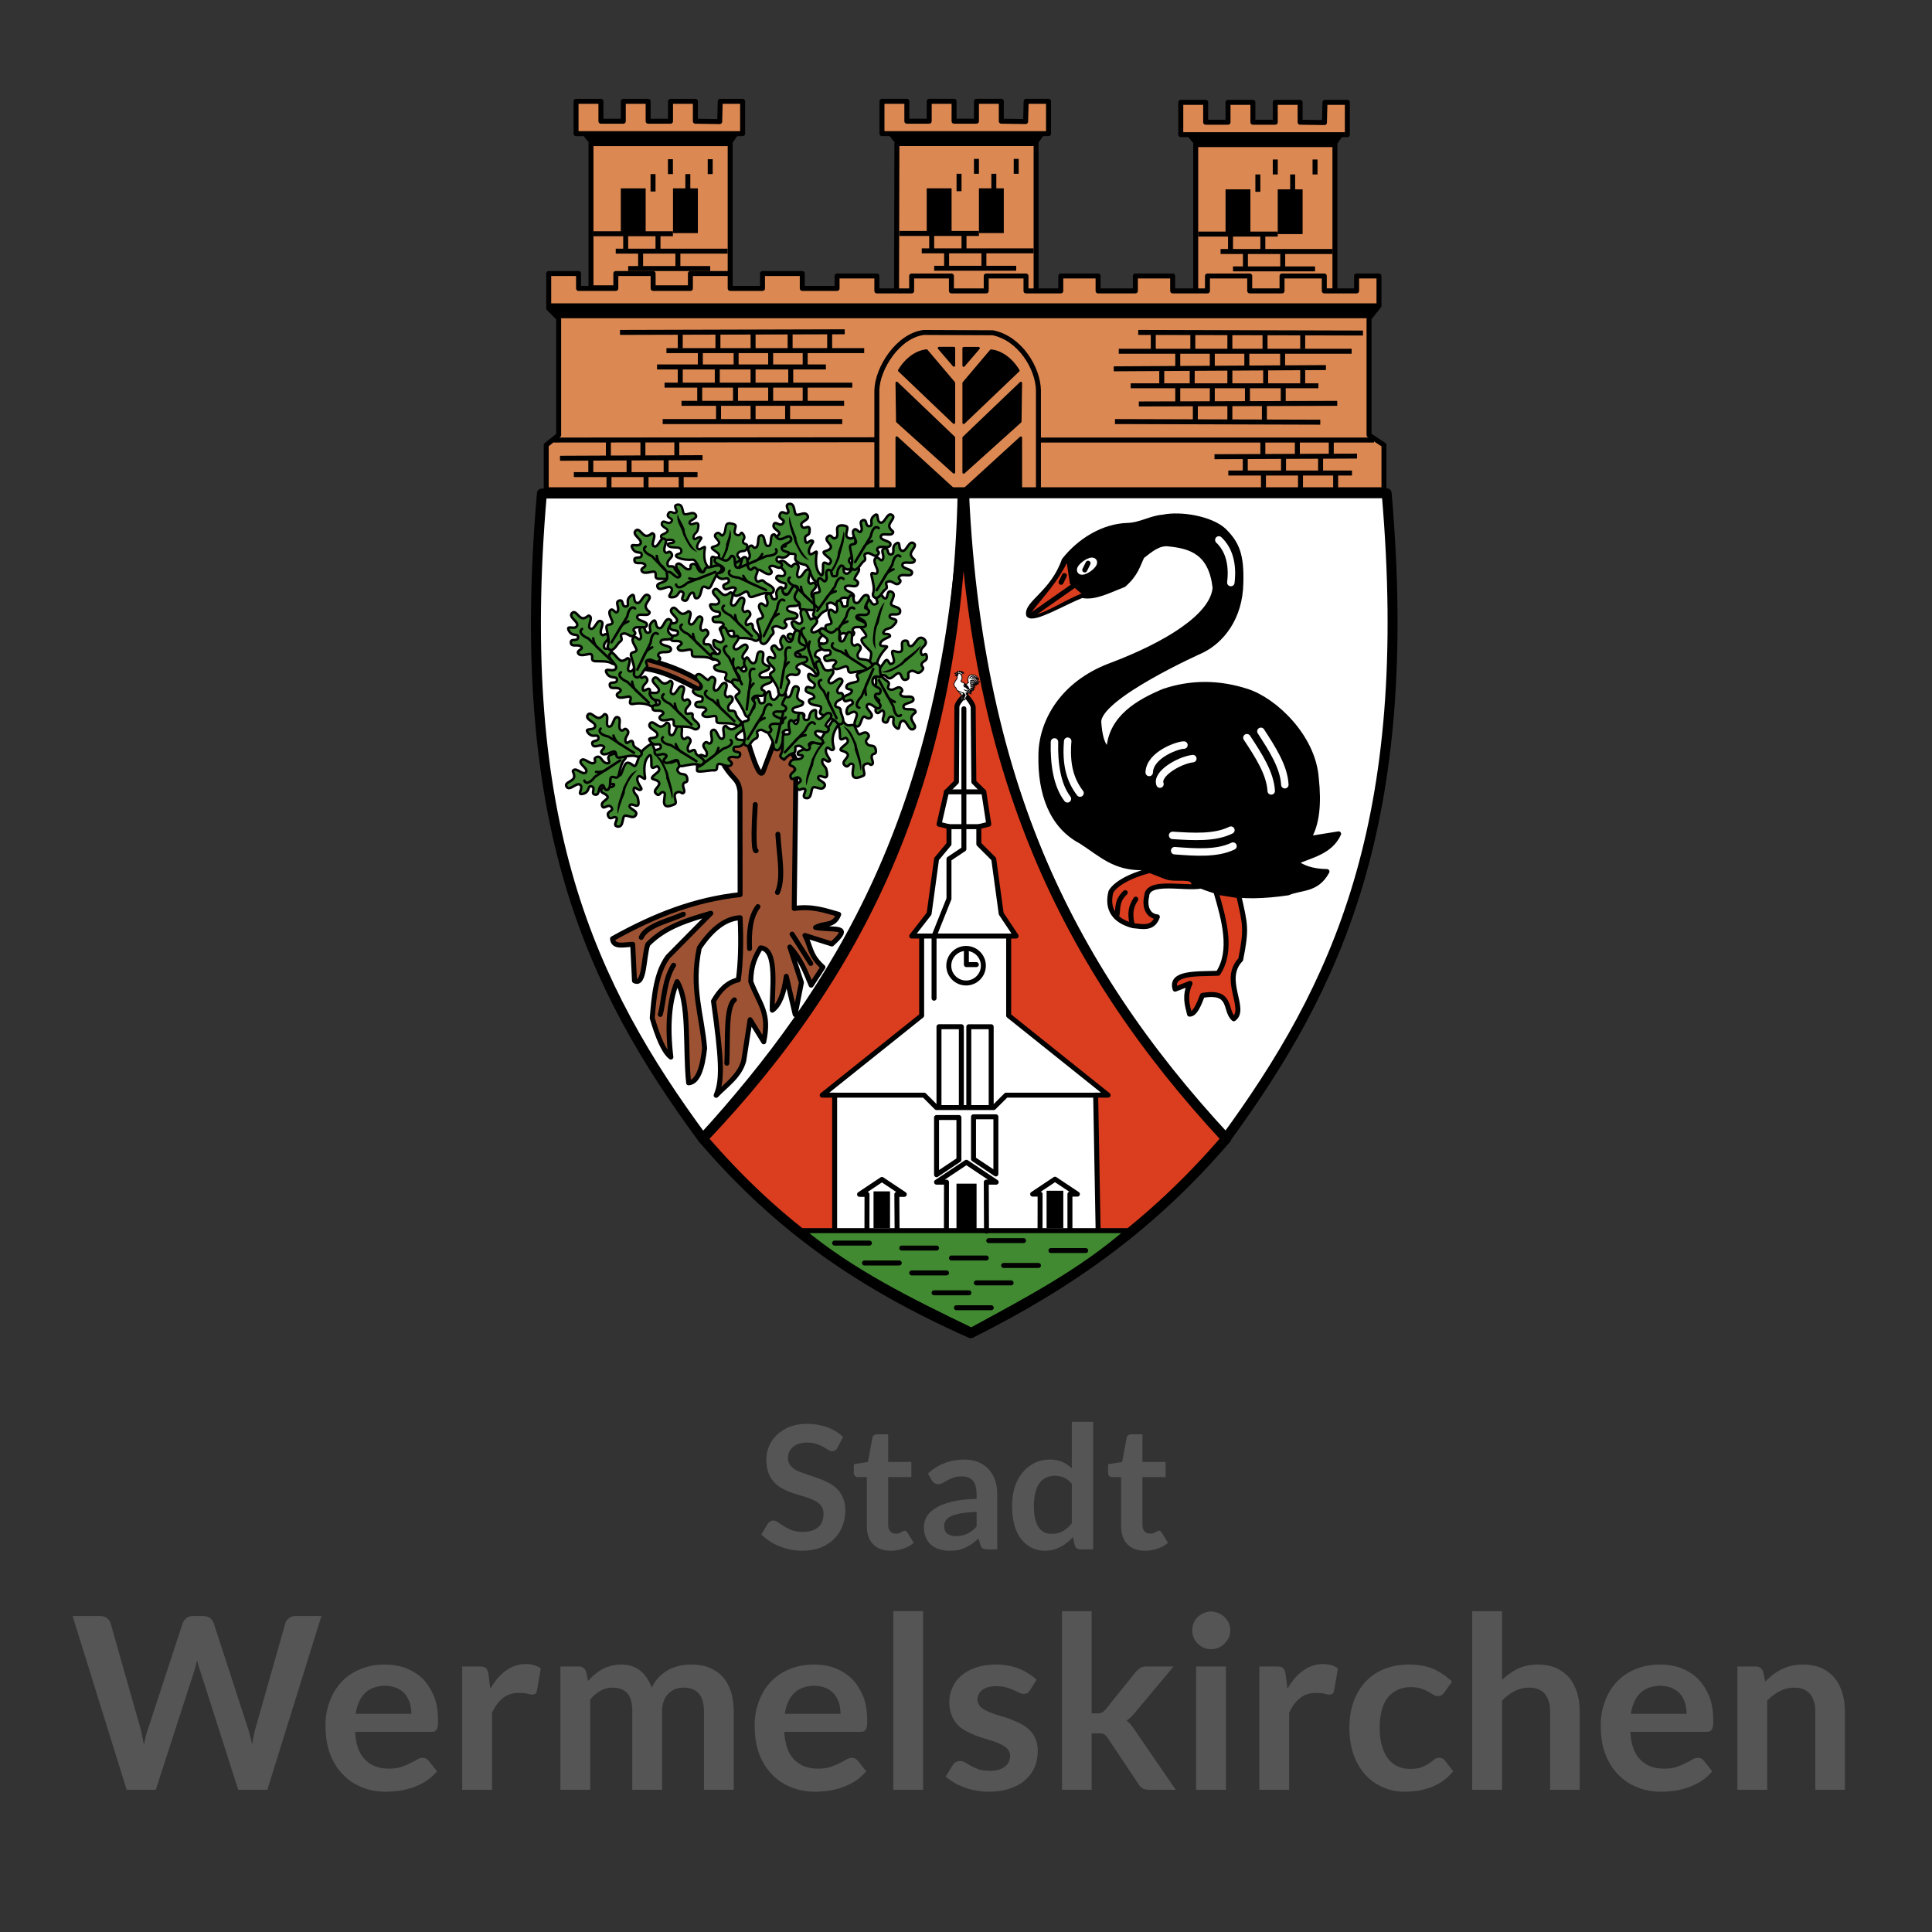
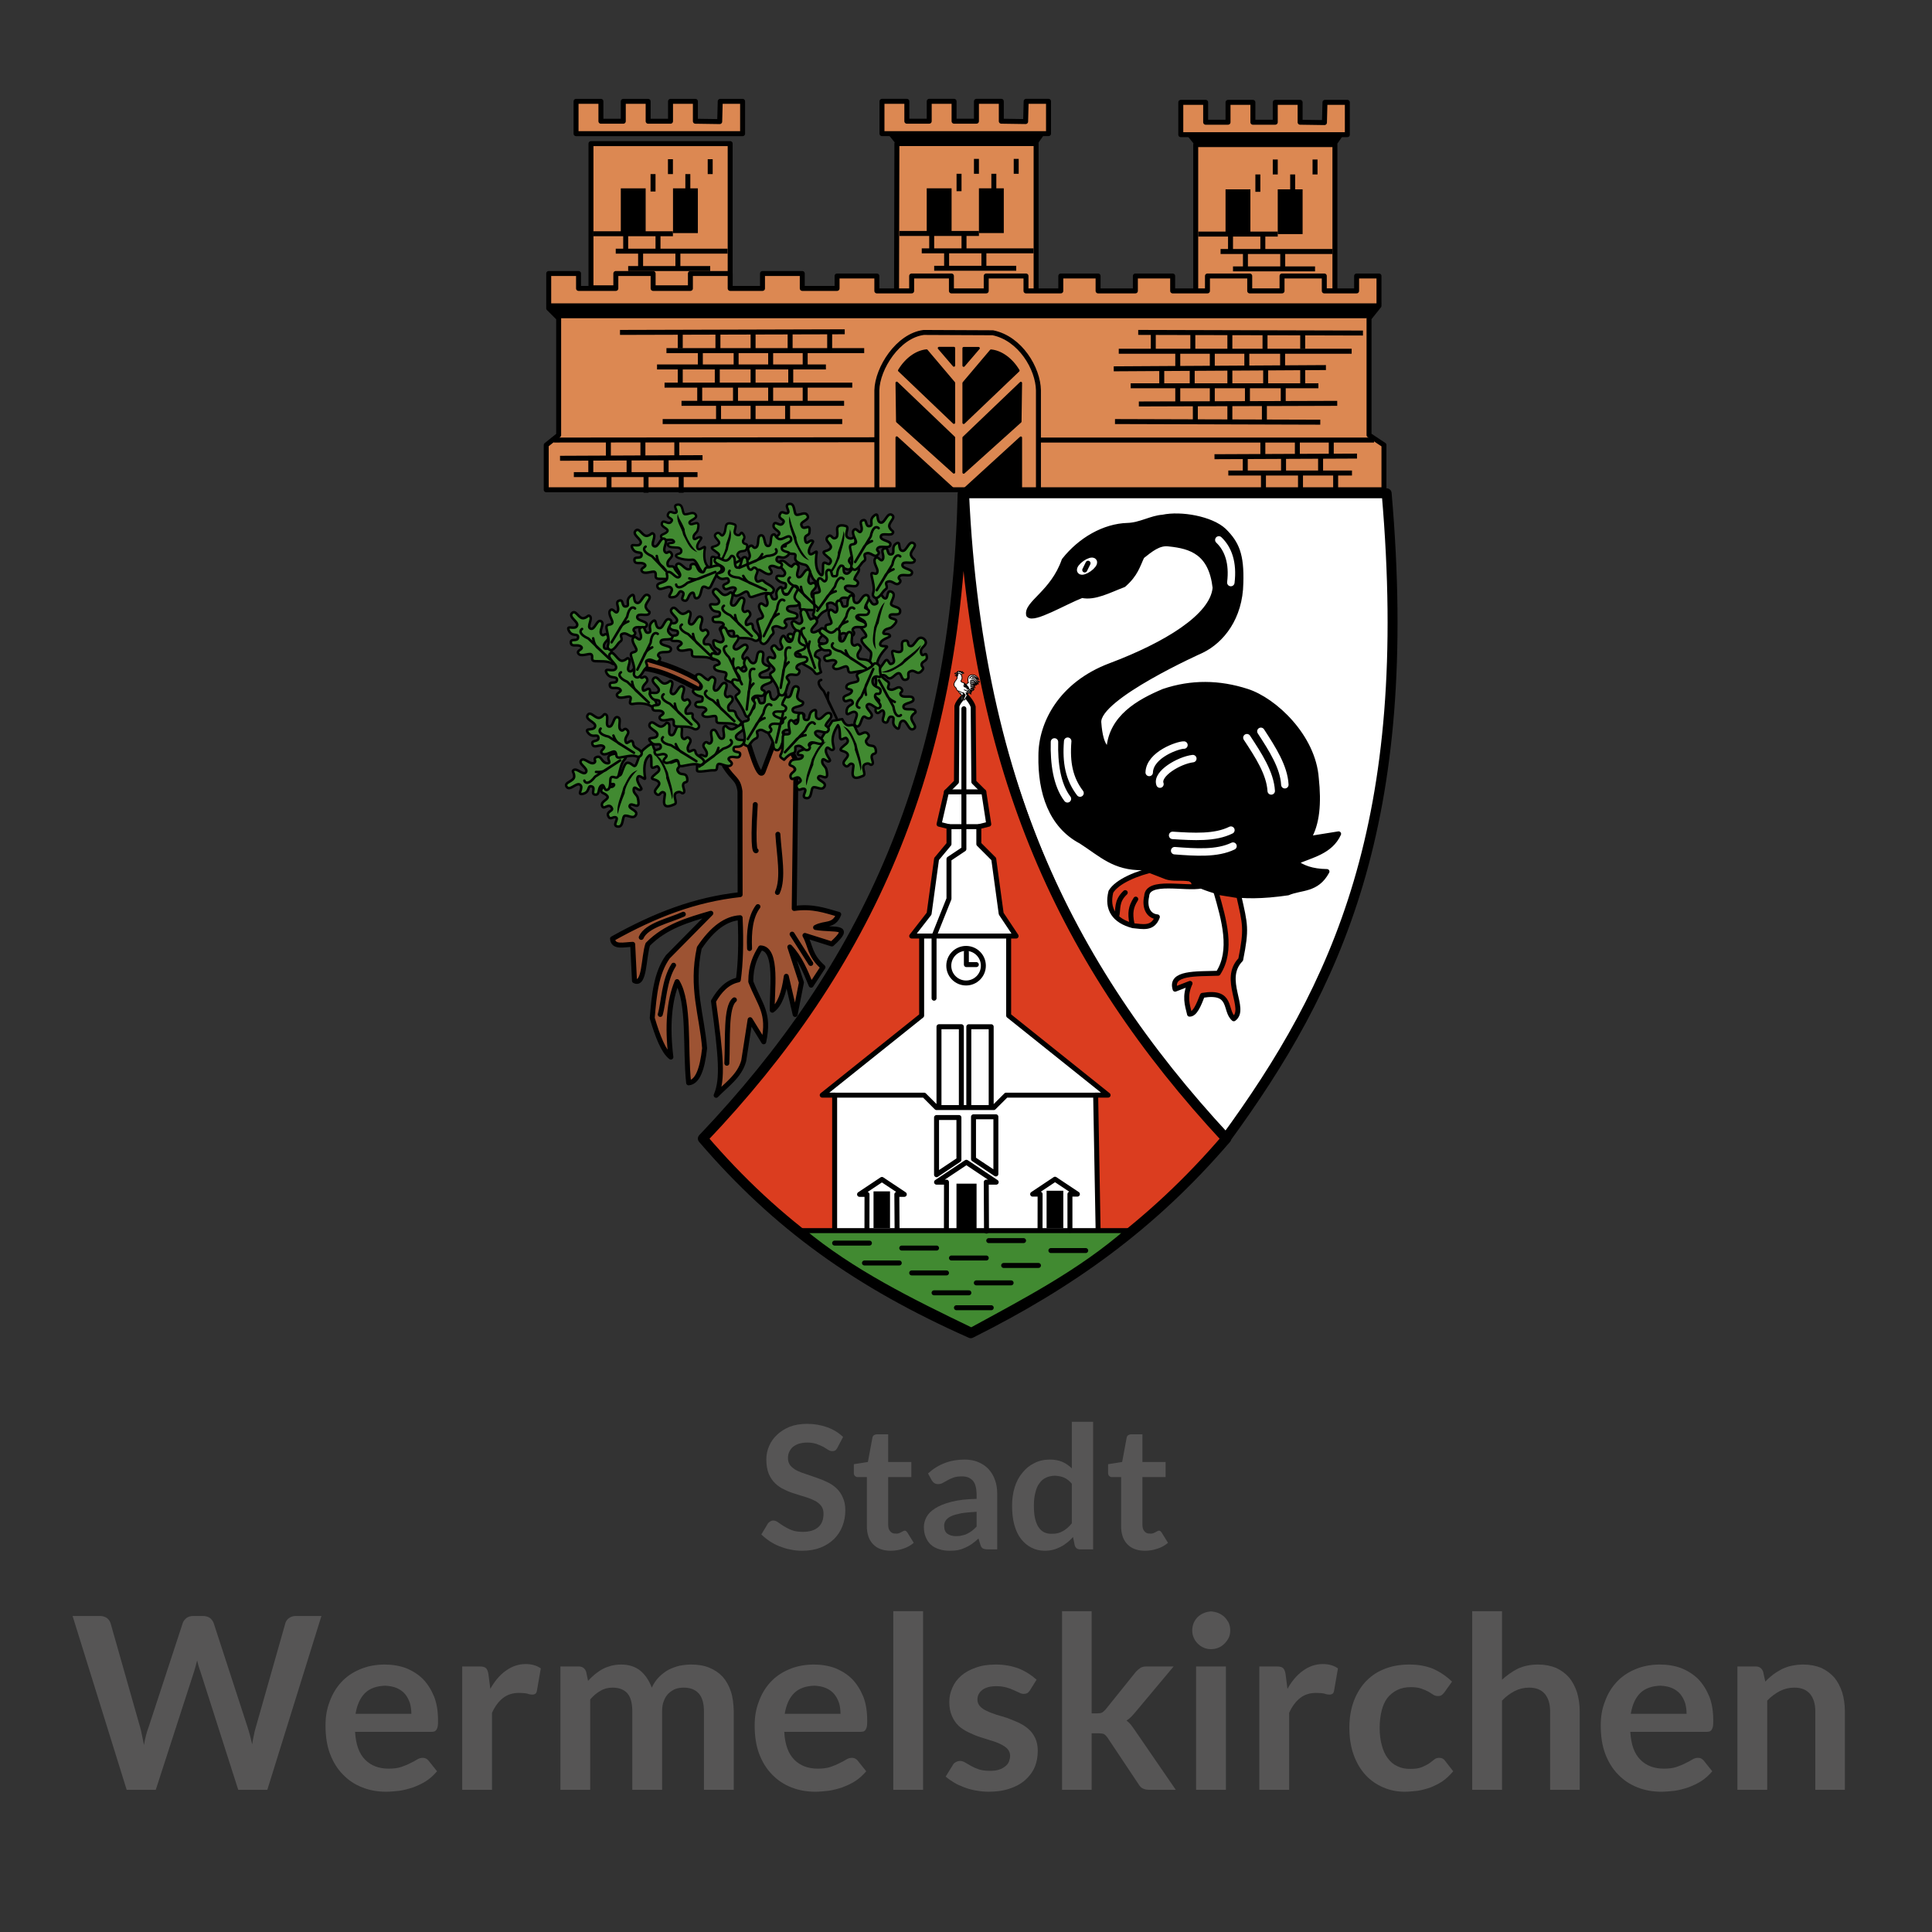
<svg xmlns="http://www.w3.org/2000/svg" width="100%" height="100%" viewBox="0 0 150 150" version="1.1" xml:space="preserve" style="fill-rule:evenodd;clip-rule:evenodd;stroke-linejoin:round;">
  <rect x="0" y="0" width="150" height="150" fill="#333333" stroke="none" />
  <g id="Welver">
    <g transform="matrix(1,0,0,1,-39.389,4.81)">
      <g transform="matrix(13.333,0,0,13.333,98.26,115.483)">
        <path d="M0.461,-0.592C0.457,-0.584 0.453,-0.579 0.448,-0.576C0.443,-0.573 0.437,-0.572 0.431,-0.572C0.424,-0.572 0.416,-0.574 0.408,-0.579C0.4,-0.584 0.39,-0.59 0.379,-0.597C0.367,-0.603 0.354,-0.609 0.339,-0.614C0.324,-0.619 0.306,-0.622 0.285,-0.622C0.266,-0.622 0.25,-0.619 0.236,-0.615C0.222,-0.61 0.211,-0.604 0.201,-0.596C0.192,-0.588 0.185,-0.578 0.18,-0.567C0.175,-0.556 0.173,-0.544 0.173,-0.531C0.173,-0.514 0.178,-0.499 0.187,-0.488C0.197,-0.477 0.209,-0.467 0.225,-0.459C0.241,-0.451 0.259,-0.444 0.279,-0.438C0.299,-0.431 0.319,-0.424 0.34,-0.417C0.361,-0.41 0.381,-0.402 0.401,-0.392C0.421,-0.383 0.439,-0.371 0.455,-0.356C0.47,-0.342 0.483,-0.324 0.492,-0.303C0.502,-0.282 0.507,-0.257 0.507,-0.227C0.507,-0.194 0.501,-0.163 0.49,-0.135C0.479,-0.106 0.462,-0.081 0.441,-0.06C0.419,-0.039 0.393,-0.022 0.362,-0.01C0.331,0.002 0.296,0.008 0.256,0.008C0.233,0.008 0.21,0.006 0.188,0.001C0.165,-0.003 0.144,-0.01 0.123,-0.018C0.103,-0.026 0.084,-0.036 0.066,-0.048C0.048,-0.06 0.032,-0.073 0.018,-0.087L0.057,-0.152C0.061,-0.156 0.065,-0.16 0.07,-0.163C0.075,-0.166 0.081,-0.168 0.088,-0.168C0.096,-0.168 0.105,-0.165 0.115,-0.158C0.124,-0.151 0.136,-0.143 0.149,-0.135C0.162,-0.127 0.177,-0.119 0.195,-0.112C0.213,-0.105 0.235,-0.102 0.26,-0.102C0.298,-0.102 0.328,-0.111 0.349,-0.129C0.37,-0.147 0.38,-0.173 0.38,-0.208C0.38,-0.227 0.375,-0.242 0.366,-0.254C0.356,-0.266 0.344,-0.276 0.328,-0.284C0.312,-0.292 0.295,-0.299 0.275,-0.305C0.255,-0.311 0.234,-0.317 0.214,-0.324C0.193,-0.33 0.172,-0.338 0.153,-0.348C0.132,-0.357 0.115,-0.369 0.099,-0.384C0.083,-0.399 0.071,-0.418 0.061,-0.44C0.052,-0.463 0.047,-0.491 0.047,-0.524C0.047,-0.55 0.052,-0.576 0.063,-0.601C0.073,-0.626 0.089,-0.648 0.109,-0.667C0.129,-0.686 0.154,-0.702 0.183,-0.714C0.212,-0.725 0.246,-0.731 0.284,-0.731C0.326,-0.731 0.366,-0.724 0.402,-0.711C0.438,-0.698 0.468,-0.679 0.494,-0.655L0.461,-0.592Z" style="fill:rgb(86,85,85);fill-rule:nonzero;" />
      </g>
      <g transform="matrix(13.333,0,0,13.333,105.413,115.483)">
        <path d="M0.235,0.008C0.19,0.008 0.156,-0.005 0.132,-0.03C0.108,-0.055 0.096,-0.09 0.096,-0.134L0.096,-0.421L0.044,-0.421C0.037,-0.42 0.032,-0.423 0.027,-0.427C0.022,-0.431 0.02,-0.438 0.02,-0.447L0.02,-0.496L0.102,-0.509L0.128,-0.649C0.129,-0.656 0.132,-0.661 0.137,-0.665C0.142,-0.668 0.148,-0.67 0.156,-0.67L0.22,-0.67L0.22,-0.509L0.355,-0.509L0.355,-0.421L0.22,-0.421L0.22,-0.143C0.22,-0.127 0.224,-0.114 0.232,-0.105C0.24,-0.096 0.25,-0.091 0.264,-0.092C0.271,-0.091 0.278,-0.092 0.283,-0.094C0.288,-0.096 0.292,-0.098 0.296,-0.1C0.3,-0.102 0.304,-0.104 0.307,-0.106C0.31,-0.108 0.313,-0.109 0.316,-0.109C0.319,-0.109 0.322,-0.108 0.325,-0.106C0.327,-0.104 0.329,-0.101 0.332,-0.098L0.369,-0.038C0.351,-0.023 0.33,-0.011 0.307,-0.004C0.284,0.004 0.26,0.008 0.235,0.008Z" style="fill:rgb(86,85,85);fill-rule:nonzero;" />
      </g>
      <g transform="matrix(13.333,0,0,13.333,110.573,115.483)">
        <path d="M0.468,-0L0.413,-0C0.401,-0 0.392,-0.002 0.385,-0.005C0.378,-0.009 0.373,-0.016 0.37,-0.027L0.359,-0.063C0.346,-0.051 0.333,-0.041 0.321,-0.032C0.308,-0.023 0.295,-0.016 0.282,-0.01C0.269,-0.004 0.255,0.001 0.24,0.004C0.225,0.007 0.208,0.008 0.19,0.008C0.168,0.008 0.148,0.005 0.13,-0.001C0.111,-0.007 0.095,-0.015 0.082,-0.027C0.069,-0.039 0.059,-0.053 0.052,-0.071C0.044,-0.088 0.041,-0.108 0.041,-0.131C0.041,-0.15 0.046,-0.169 0.056,-0.188C0.066,-0.207 0.083,-0.224 0.107,-0.239C0.13,-0.254 0.162,-0.267 0.201,-0.277C0.24,-0.287 0.289,-0.293 0.348,-0.294L0.348,-0.324C0.347,-0.358 0.34,-0.384 0.326,-0.4C0.311,-0.417 0.29,-0.425 0.263,-0.425C0.243,-0.425 0.226,-0.423 0.213,-0.418C0.199,-0.413 0.188,-0.408 0.178,-0.402C0.168,-0.396 0.159,-0.391 0.151,-0.387C0.142,-0.382 0.133,-0.38 0.123,-0.38C0.115,-0.38 0.108,-0.382 0.102,-0.386C0.095,-0.39 0.091,-0.396 0.087,-0.402L0.065,-0.442C0.124,-0.496 0.195,-0.523 0.278,-0.523C0.308,-0.523 0.335,-0.518 0.358,-0.508C0.382,-0.498 0.402,-0.484 0.418,-0.467C0.434,-0.449 0.447,-0.428 0.455,-0.404C0.464,-0.38 0.468,-0.353 0.468,-0.324L0.468,-0ZM0.228,-0.077C0.241,-0.077 0.252,-0.078 0.263,-0.081C0.274,-0.083 0.284,-0.086 0.293,-0.091C0.303,-0.096 0.312,-0.101 0.321,-0.108C0.33,-0.115 0.339,-0.123 0.348,-0.133L0.348,-0.219C0.312,-0.217 0.281,-0.214 0.257,-0.21C0.233,-0.205 0.214,-0.2 0.199,-0.193C0.184,-0.186 0.174,-0.177 0.168,-0.168C0.162,-0.159 0.159,-0.149 0.159,-0.138C0.159,-0.116 0.165,-0.1 0.178,-0.091C0.191,-0.082 0.207,-0.077 0.228,-0.077Z" style="fill:rgb(86,85,85);fill-rule:nonzero;" />
      </g>
      <g transform="matrix(13.333,0,0,13.333,117.553,115.483)">
        <path d="M0.427,-0C0.411,-0 0.401,-0.008 0.396,-0.023L0.386,-0.072C0.375,-0.06 0.364,-0.049 0.352,-0.04C0.34,-0.03 0.328,-0.022 0.314,-0.015C0.301,-0.008 0.286,-0.002 0.271,0.002C0.255,0.006 0.239,0.008 0.221,0.008C0.193,0.008 0.167,0.002 0.144,-0.01C0.12,-0.022 0.1,-0.039 0.083,-0.061C0.066,-0.083 0.053,-0.11 0.044,-0.143C0.035,-0.176 0.031,-0.213 0.031,-0.255C0.031,-0.293 0.036,-0.328 0.046,-0.361C0.056,-0.394 0.071,-0.422 0.091,-0.446C0.11,-0.47 0.133,-0.489 0.16,-0.502C0.187,-0.516 0.217,-0.523 0.251,-0.523C0.28,-0.523 0.304,-0.518 0.325,-0.509C0.345,-0.5 0.363,-0.487 0.379,-0.472L0.379,-0.743L0.503,-0.743L0.503,-0L0.427,-0ZM0.263,-0.091C0.288,-0.09 0.31,-0.096 0.328,-0.107C0.346,-0.117 0.363,-0.132 0.379,-0.152L0.379,-0.382C0.365,-0.399 0.35,-0.411 0.333,-0.418C0.317,-0.425 0.299,-0.428 0.28,-0.429C0.261,-0.428 0.244,-0.425 0.229,-0.418C0.214,-0.411 0.201,-0.4 0.191,-0.386C0.18,-0.372 0.172,-0.354 0.167,-0.332C0.161,-0.31 0.158,-0.285 0.158,-0.255C0.158,-0.225 0.16,-0.2 0.165,-0.179C0.17,-0.158 0.177,-0.141 0.186,-0.128C0.195,-0.115 0.206,-0.105 0.219,-0.099C0.232,-0.093 0.247,-0.09 0.263,-0.091Z" style="fill:rgb(86,85,85);fill-rule:nonzero;" />
      </g>
      <g transform="matrix(13.333,0,0,13.333,125.153,115.483)">
        <path d="M0.235,0.008C0.19,0.008 0.156,-0.005 0.132,-0.03C0.108,-0.055 0.096,-0.09 0.096,-0.134L0.096,-0.421L0.044,-0.421C0.037,-0.42 0.032,-0.423 0.027,-0.427C0.022,-0.431 0.02,-0.438 0.02,-0.447L0.02,-0.496L0.102,-0.509L0.128,-0.649C0.129,-0.656 0.132,-0.661 0.137,-0.665C0.142,-0.668 0.148,-0.67 0.156,-0.67L0.22,-0.67L0.22,-0.509L0.355,-0.509L0.355,-0.421L0.22,-0.421L0.22,-0.143C0.22,-0.127 0.224,-0.114 0.232,-0.105C0.24,-0.096 0.25,-0.091 0.264,-0.092C0.271,-0.091 0.278,-0.092 0.283,-0.094C0.288,-0.096 0.292,-0.098 0.296,-0.1C0.3,-0.102 0.304,-0.104 0.307,-0.106C0.31,-0.108 0.313,-0.109 0.316,-0.109C0.319,-0.109 0.322,-0.108 0.325,-0.106C0.327,-0.104 0.329,-0.101 0.332,-0.098L0.369,-0.038C0.351,-0.023 0.33,-0.011 0.307,-0.004C0.284,0.004 0.26,0.008 0.235,0.008Z" style="fill:rgb(86,85,85);fill-rule:nonzero;" />
      </g>
      <g transform="matrix(18.667,0,0,18.667,44.912,134.15)">
        <path d="M0.006,-0.723L0.119,-0.723C0.131,-0.723 0.14,-0.72 0.148,-0.715C0.156,-0.709 0.161,-0.702 0.164,-0.693L0.287,-0.26C0.29,-0.249 0.293,-0.238 0.295,-0.225C0.298,-0.213 0.3,-0.2 0.303,-0.186C0.305,-0.2 0.308,-0.213 0.311,-0.225C0.314,-0.238 0.318,-0.249 0.322,-0.26L0.464,-0.693C0.466,-0.7 0.471,-0.707 0.479,-0.714C0.487,-0.72 0.497,-0.723 0.508,-0.723L0.548,-0.723C0.559,-0.723 0.569,-0.72 0.577,-0.715C0.584,-0.709 0.59,-0.702 0.593,-0.693L0.734,-0.26C0.741,-0.239 0.747,-0.215 0.753,-0.189C0.755,-0.202 0.757,-0.215 0.76,-0.227C0.762,-0.239 0.765,-0.25 0.768,-0.26L0.891,-0.693C0.893,-0.701 0.898,-0.708 0.906,-0.714C0.914,-0.72 0.924,-0.723 0.935,-0.723L1.041,-0.723L0.816,-0L0.695,-0L0.537,-0.494C0.535,-0.5 0.532,-0.507 0.53,-0.515C0.528,-0.522 0.526,-0.53 0.524,-0.538C0.522,-0.53 0.52,-0.522 0.518,-0.515C0.516,-0.507 0.514,-0.5 0.512,-0.494L0.352,-0L0.231,-0L0.006,-0.723Z" style="fill:rgb(86,85,85);fill-rule:nonzero;" />
      </g>
      <g transform="matrix(18.667,0,0,18.667,64.064,134.15)">
        <path d="M0.278,-0.521C0.31,-0.521 0.34,-0.516 0.367,-0.506C0.394,-0.495 0.418,-0.48 0.438,-0.46C0.457,-0.44 0.472,-0.416 0.484,-0.387C0.495,-0.358 0.5,-0.326 0.5,-0.289C0.5,-0.279 0.5,-0.271 0.499,-0.265C0.498,-0.259 0.496,-0.254 0.494,-0.251C0.492,-0.247 0.489,-0.245 0.486,-0.243C0.482,-0.242 0.477,-0.241 0.472,-0.241L0.155,-0.241C0.158,-0.188 0.172,-0.15 0.197,-0.125C0.222,-0.1 0.254,-0.088 0.295,-0.088C0.315,-0.088 0.332,-0.09 0.347,-0.095C0.361,-0.1 0.374,-0.105 0.385,-0.111C0.396,-0.116 0.405,-0.121 0.413,-0.126C0.421,-0.131 0.429,-0.133 0.437,-0.133C0.442,-0.133 0.446,-0.132 0.45,-0.13C0.454,-0.128 0.457,-0.125 0.46,-0.122L0.496,-0.077C0.482,-0.061 0.467,-0.047 0.45,-0.036C0.432,-0.025 0.415,-0.017 0.396,-0.01C0.378,-0.004 0.359,0.001 0.34,0.004C0.321,0.006 0.302,0.008 0.284,0.008C0.248,0.008 0.215,0.002 0.185,-0.01C0.154,-0.022 0.127,-0.04 0.105,-0.063C0.082,-0.086 0.064,-0.115 0.051,-0.149C0.038,-0.183 0.032,-0.223 0.032,-0.268C0.032,-0.303 0.037,-0.335 0.049,-0.366C0.06,-0.397 0.076,-0.424 0.097,-0.447C0.118,-0.47 0.144,-0.488 0.175,-0.501C0.205,-0.514 0.24,-0.521 0.278,-0.521ZM0.281,-0.433C0.245,-0.432 0.216,-0.422 0.196,-0.402C0.176,-0.382 0.163,-0.353 0.157,-0.316L0.389,-0.316C0.389,-0.332 0.387,-0.347 0.383,-0.361C0.378,-0.375 0.372,-0.387 0.363,-0.398C0.354,-0.409 0.342,-0.417 0.329,-0.423C0.315,-0.429 0.299,-0.432 0.281,-0.433Z" style="fill:rgb(86,85,85);fill-rule:nonzero;" />
      </g>
      <g transform="matrix(18.667,0,0,18.667,74.041,134.15)">
        <path d="M0.066,-0L0.066,-0.513L0.139,-0.513C0.151,-0.513 0.16,-0.511 0.165,-0.506C0.17,-0.501 0.173,-0.493 0.175,-0.482L0.183,-0.42C0.201,-0.452 0.222,-0.477 0.247,-0.495C0.272,-0.513 0.299,-0.523 0.33,-0.523C0.355,-0.523 0.376,-0.517 0.393,-0.505L0.377,-0.413C0.376,-0.407 0.374,-0.402 0.371,-0.4C0.367,-0.397 0.363,-0.396 0.357,-0.396C0.352,-0.396 0.345,-0.397 0.337,-0.4C0.328,-0.402 0.316,-0.403 0.302,-0.403C0.276,-0.403 0.254,-0.396 0.236,-0.382C0.218,-0.368 0.202,-0.347 0.19,-0.32L0.19,-0L0.066,-0Z" style="fill:rgb(86,85,85);fill-rule:nonzero;" />
      </g>
      <g transform="matrix(18.667,0,0,18.667,81.667,134.15)">
        <path d="M0.066,-0L0.066,-0.513L0.142,-0.513C0.158,-0.513 0.168,-0.505 0.173,-0.491L0.181,-0.453C0.19,-0.463 0.199,-0.472 0.209,-0.48C0.219,-0.488 0.23,-0.496 0.241,-0.502C0.252,-0.508 0.264,-0.512 0.277,-0.516C0.29,-0.519 0.304,-0.521 0.319,-0.521C0.351,-0.521 0.378,-0.512 0.399,-0.495C0.42,-0.477 0.435,-0.454 0.446,-0.425C0.454,-0.442 0.464,-0.457 0.476,-0.469C0.488,-0.481 0.501,-0.491 0.515,-0.499C0.529,-0.506 0.545,-0.512 0.561,-0.516C0.577,-0.519 0.593,-0.521 0.61,-0.521C0.638,-0.521 0.663,-0.517 0.685,-0.508C0.707,-0.499 0.725,-0.487 0.741,-0.47C0.756,-0.453 0.767,-0.433 0.775,-0.409C0.783,-0.385 0.786,-0.358 0.787,-0.327L0.787,-0L0.663,-0L0.663,-0.327C0.663,-0.359 0.656,-0.384 0.642,-0.4C0.627,-0.417 0.606,-0.425 0.579,-0.425C0.566,-0.425 0.554,-0.423 0.543,-0.419C0.532,-0.414 0.523,-0.408 0.515,-0.4C0.507,-0.392 0.5,-0.381 0.496,-0.369C0.491,-0.357 0.489,-0.343 0.489,-0.327L0.489,-0L0.365,-0L0.365,-0.327C0.365,-0.361 0.358,-0.386 0.344,-0.402C0.33,-0.417 0.31,-0.425 0.283,-0.425C0.265,-0.425 0.248,-0.421 0.233,-0.412C0.217,-0.403 0.203,-0.391 0.19,-0.376L0.19,-0L0.066,-0Z" style="fill:rgb(86,85,85);fill-rule:nonzero;" />
      </g>
      <g transform="matrix(18.667,0,0,18.667,97.384,134.15)">
        <path d="M0.278,-0.521C0.31,-0.521 0.34,-0.516 0.367,-0.506C0.394,-0.495 0.418,-0.48 0.438,-0.46C0.457,-0.44 0.472,-0.416 0.484,-0.387C0.495,-0.358 0.5,-0.326 0.5,-0.289C0.5,-0.279 0.5,-0.271 0.499,-0.265C0.498,-0.259 0.496,-0.254 0.494,-0.251C0.492,-0.247 0.489,-0.245 0.486,-0.243C0.482,-0.242 0.477,-0.241 0.472,-0.241L0.155,-0.241C0.158,-0.188 0.172,-0.15 0.197,-0.125C0.222,-0.1 0.254,-0.088 0.295,-0.088C0.315,-0.088 0.332,-0.09 0.347,-0.095C0.361,-0.1 0.374,-0.105 0.385,-0.111C0.396,-0.116 0.405,-0.121 0.413,-0.126C0.421,-0.131 0.429,-0.133 0.437,-0.133C0.442,-0.133 0.446,-0.132 0.45,-0.13C0.454,-0.128 0.457,-0.125 0.46,-0.122L0.496,-0.077C0.482,-0.061 0.467,-0.047 0.45,-0.036C0.432,-0.025 0.415,-0.017 0.396,-0.01C0.378,-0.004 0.359,0.001 0.34,0.004C0.321,0.006 0.302,0.008 0.284,0.008C0.248,0.008 0.215,0.002 0.185,-0.01C0.154,-0.022 0.127,-0.04 0.105,-0.063C0.082,-0.086 0.064,-0.115 0.051,-0.149C0.038,-0.183 0.032,-0.223 0.032,-0.268C0.032,-0.303 0.037,-0.335 0.049,-0.366C0.06,-0.397 0.076,-0.424 0.097,-0.447C0.118,-0.47 0.144,-0.488 0.175,-0.501C0.205,-0.514 0.24,-0.521 0.278,-0.521ZM0.281,-0.433C0.245,-0.432 0.216,-0.422 0.196,-0.402C0.176,-0.382 0.163,-0.353 0.157,-0.316L0.389,-0.316C0.389,-0.332 0.387,-0.347 0.383,-0.361C0.378,-0.375 0.372,-0.387 0.363,-0.398C0.354,-0.409 0.342,-0.417 0.329,-0.423C0.315,-0.429 0.299,-0.432 0.281,-0.433Z" style="fill:rgb(86,85,85);fill-rule:nonzero;" />
      </g>
      <g transform="matrix(18.667,0,0,18.667,107.361,134.15)">
        <rect x="0.074" y="-0.743" width="0.124" height="0.743" style="fill:rgb(86,85,85);fill-rule:nonzero;" />
      </g>
      <g transform="matrix(18.667,0,0,18.667,112.42,134.15)">
        <path d="M0.371,-0.413C0.367,-0.408 0.364,-0.404 0.36,-0.402C0.356,-0.4 0.352,-0.399 0.346,-0.399C0.34,-0.399 0.334,-0.4 0.327,-0.404C0.32,-0.407 0.312,-0.411 0.303,-0.415C0.294,-0.419 0.284,-0.423 0.272,-0.426C0.261,-0.429 0.247,-0.431 0.232,-0.431C0.207,-0.431 0.188,-0.426 0.174,-0.416C0.16,-0.405 0.153,-0.392 0.153,-0.375C0.153,-0.364 0.157,-0.355 0.164,-0.347C0.171,-0.34 0.18,-0.333 0.192,-0.328C0.204,-0.322 0.218,-0.317 0.233,-0.312C0.248,-0.308 0.263,-0.303 0.279,-0.298C0.294,-0.292 0.31,-0.286 0.325,-0.279C0.339,-0.272 0.353,-0.264 0.365,-0.253C0.377,-0.243 0.386,-0.23 0.393,-0.216C0.4,-0.201 0.404,-0.183 0.404,-0.163C0.404,-0.138 0.4,-0.115 0.391,-0.094C0.382,-0.073 0.368,-0.055 0.351,-0.04C0.334,-0.025 0.312,-0.013 0.287,-0.005C0.261,0.004 0.232,0.008 0.199,0.008C0.181,0.008 0.164,0.006 0.147,0.003C0.13,0 0.114,-0.004 0.099,-0.01C0.083,-0.016 0.069,-0.022 0.056,-0.03C0.043,-0.038 0.031,-0.046 0.021,-0.055L0.05,-0.102C0.053,-0.108 0.057,-0.112 0.063,-0.115C0.068,-0.118 0.074,-0.12 0.082,-0.12C0.089,-0.12 0.096,-0.117 0.103,-0.113C0.11,-0.109 0.118,-0.104 0.127,-0.099C0.136,-0.094 0.147,-0.089 0.159,-0.085C0.171,-0.081 0.186,-0.079 0.205,-0.079C0.22,-0.079 0.232,-0.08 0.243,-0.084C0.253,-0.087 0.262,-0.092 0.269,-0.098C0.276,-0.103 0.281,-0.11 0.284,-0.117C0.287,-0.125 0.289,-0.133 0.289,-0.141C0.289,-0.153 0.285,-0.162 0.278,-0.17C0.271,-0.178 0.261,-0.184 0.249,-0.19C0.237,-0.196 0.224,-0.201 0.209,-0.205C0.194,-0.21 0.178,-0.215 0.162,-0.22C0.146,-0.225 0.131,-0.232 0.116,-0.239C0.101,-0.246 0.087,-0.255 0.075,-0.266C0.063,-0.277 0.054,-0.291 0.047,-0.307C0.04,-0.323 0.036,-0.342 0.036,-0.365C0.036,-0.386 0.04,-0.405 0.049,-0.425C0.057,-0.444 0.069,-0.46 0.085,-0.474C0.101,-0.488 0.122,-0.5 0.146,-0.508C0.17,-0.517 0.198,-0.521 0.23,-0.521C0.265,-0.521 0.297,-0.515 0.326,-0.504C0.355,-0.492 0.379,-0.476 0.399,-0.458L0.371,-0.413Z" style="fill:rgb(86,85,85);fill-rule:nonzero;" />
      </g>
      <g transform="matrix(18.667,0,0,18.667,120.577,134.15)">
        <path d="M0.191,-0.743L0.191,-0.318L0.214,-0.318C0.222,-0.318 0.229,-0.319 0.234,-0.321C0.238,-0.323 0.243,-0.328 0.249,-0.334L0.376,-0.492C0.382,-0.498 0.388,-0.503 0.394,-0.507C0.4,-0.511 0.409,-0.513 0.419,-0.513L0.532,-0.513L0.373,-0.323C0.367,-0.316 0.361,-0.309 0.355,-0.303C0.349,-0.297 0.343,-0.292 0.336,-0.288C0.343,-0.283 0.349,-0.277 0.354,-0.271C0.359,-0.264 0.365,-0.257 0.37,-0.249L0.541,-0L0.43,-0C0.42,-0 0.412,-0.002 0.405,-0.005C0.398,-0.008 0.392,-0.014 0.387,-0.022L0.257,-0.217C0.252,-0.224 0.247,-0.229 0.242,-0.232C0.237,-0.234 0.229,-0.235 0.219,-0.235L0.191,-0.235L0.191,-0L0.068,-0L0.068,-0.743L0.191,-0.743Z" style="fill:rgb(86,85,85);fill-rule:nonzero;" />
      </g>
      <g transform="matrix(18.667,0,0,18.667,130.872,134.15)">
        <path d="M0.198,-0.513L0.198,-0L0.074,-0L0.074,-0.513L0.198,-0.513ZM0.216,-0.663C0.216,-0.652 0.214,-0.642 0.21,-0.633C0.205,-0.623 0.199,-0.615 0.192,-0.608C0.185,-0.601 0.177,-0.595 0.167,-0.591C0.157,-0.587 0.147,-0.585 0.136,-0.585C0.125,-0.585 0.115,-0.587 0.106,-0.591C0.096,-0.595 0.088,-0.601 0.081,-0.608C0.074,-0.615 0.068,-0.623 0.064,-0.633C0.06,-0.642 0.058,-0.652 0.058,-0.663C0.058,-0.674 0.06,-0.684 0.064,-0.694C0.068,-0.703 0.074,-0.712 0.081,-0.719C0.088,-0.725 0.096,-0.731 0.106,-0.735C0.115,-0.739 0.125,-0.741 0.136,-0.742C0.147,-0.741 0.157,-0.739 0.167,-0.735C0.177,-0.731 0.185,-0.725 0.192,-0.719C0.199,-0.712 0.205,-0.703 0.21,-0.694C0.214,-0.684 0.216,-0.674 0.216,-0.663Z" style="fill:rgb(86,85,85);fill-rule:nonzero;" />
      </g>
      <g transform="matrix(18.667,0,0,18.667,135.931,134.15)">
        <path d="M0.066,-0L0.066,-0.513L0.139,-0.513C0.151,-0.513 0.16,-0.511 0.165,-0.506C0.17,-0.501 0.173,-0.493 0.175,-0.482L0.183,-0.42C0.201,-0.452 0.222,-0.477 0.247,-0.495C0.272,-0.513 0.299,-0.523 0.33,-0.523C0.355,-0.523 0.376,-0.517 0.393,-0.505L0.377,-0.413C0.376,-0.407 0.374,-0.402 0.371,-0.4C0.367,-0.397 0.363,-0.396 0.357,-0.396C0.352,-0.396 0.345,-0.397 0.337,-0.4C0.328,-0.402 0.316,-0.403 0.302,-0.403C0.276,-0.403 0.254,-0.396 0.236,-0.382C0.218,-0.368 0.202,-0.347 0.19,-0.32L0.19,-0L0.066,-0Z" style="fill:rgb(86,85,85);fill-rule:nonzero;" />
      </g>
      <g transform="matrix(18.667,0,0,18.667,143.556,134.15)">
        <path d="M0.427,-0.405C0.423,-0.4 0.419,-0.396 0.416,-0.394C0.412,-0.391 0.407,-0.39 0.401,-0.39C0.394,-0.39 0.388,-0.391 0.382,-0.395C0.376,-0.399 0.369,-0.403 0.361,-0.408C0.352,-0.413 0.342,-0.417 0.331,-0.421C0.319,-0.425 0.305,-0.427 0.288,-0.427C0.266,-0.427 0.247,-0.423 0.231,-0.415C0.215,-0.407 0.201,-0.396 0.19,-0.382C0.179,-0.367 0.171,-0.349 0.166,-0.328C0.161,-0.307 0.158,-0.284 0.158,-0.258C0.158,-0.23 0.161,-0.206 0.167,-0.185C0.173,-0.163 0.181,-0.145 0.192,-0.131C0.203,-0.116 0.216,-0.105 0.232,-0.098C0.248,-0.09 0.265,-0.087 0.285,-0.087C0.305,-0.087 0.321,-0.089 0.333,-0.094C0.345,-0.099 0.355,-0.104 0.364,-0.11C0.372,-0.116 0.379,-0.121 0.385,-0.126C0.391,-0.131 0.398,-0.133 0.406,-0.133C0.416,-0.133 0.424,-0.129 0.429,-0.122L0.464,-0.077C0.45,-0.061 0.436,-0.047 0.42,-0.036C0.404,-0.025 0.387,-0.017 0.37,-0.01C0.353,-0.004 0.335,0.001 0.317,0.004C0.298,0.006 0.28,0.008 0.262,0.008C0.23,0.008 0.201,0.002 0.173,-0.01C0.145,-0.022 0.12,-0.039 0.099,-0.062C0.078,-0.085 0.062,-0.112 0.05,-0.145C0.038,-0.178 0.032,-0.216 0.032,-0.258C0.032,-0.295 0.037,-0.33 0.048,-0.362C0.059,-0.394 0.075,-0.422 0.096,-0.446C0.117,-0.469 0.142,-0.488 0.174,-0.501C0.205,-0.514 0.24,-0.521 0.281,-0.521C0.319,-0.521 0.352,-0.515 0.381,-0.503C0.41,-0.49 0.436,-0.472 0.459,-0.45L0.427,-0.405Z" style="fill:rgb(86,85,85);fill-rule:nonzero;" />
      </g>
      <g transform="matrix(18.667,0,0,18.667,152.46,134.15)">
        <path d="M0.066,-0L0.066,-0.743L0.19,-0.743L0.19,-0.458C0.21,-0.476 0.232,-0.492 0.256,-0.504C0.28,-0.515 0.308,-0.521 0.34,-0.521C0.368,-0.521 0.393,-0.516 0.415,-0.507C0.436,-0.497 0.454,-0.484 0.469,-0.467C0.483,-0.45 0.494,-0.429 0.502,-0.405C0.509,-0.381 0.513,-0.355 0.513,-0.327L0.513,-0L0.39,-0L0.39,-0.327C0.39,-0.358 0.382,-0.382 0.368,-0.399C0.353,-0.416 0.332,-0.425 0.303,-0.425C0.281,-0.425 0.261,-0.42 0.243,-0.411C0.224,-0.401 0.206,-0.388 0.19,-0.371L0.19,-0L0.066,-0Z" style="fill:rgb(86,85,85);fill-rule:nonzero;" />
      </g>
      <g transform="matrix(18.667,0,0,18.667,163.072,134.15)">
        <path d="M0.278,-0.521C0.31,-0.521 0.34,-0.516 0.367,-0.506C0.394,-0.495 0.418,-0.48 0.438,-0.46C0.457,-0.44 0.472,-0.416 0.484,-0.387C0.495,-0.358 0.5,-0.326 0.5,-0.289C0.5,-0.279 0.5,-0.271 0.499,-0.265C0.498,-0.259 0.496,-0.254 0.494,-0.251C0.492,-0.247 0.489,-0.245 0.486,-0.243C0.482,-0.242 0.477,-0.241 0.472,-0.241L0.155,-0.241C0.158,-0.188 0.172,-0.15 0.197,-0.125C0.222,-0.1 0.254,-0.088 0.295,-0.088C0.315,-0.088 0.332,-0.09 0.347,-0.095C0.361,-0.1 0.374,-0.105 0.385,-0.111C0.396,-0.116 0.405,-0.121 0.413,-0.126C0.421,-0.131 0.429,-0.133 0.437,-0.133C0.442,-0.133 0.446,-0.132 0.45,-0.13C0.454,-0.128 0.457,-0.125 0.46,-0.122L0.496,-0.077C0.482,-0.061 0.467,-0.047 0.45,-0.036C0.432,-0.025 0.415,-0.017 0.396,-0.01C0.378,-0.004 0.359,0.001 0.34,0.004C0.321,0.006 0.302,0.008 0.284,0.008C0.248,0.008 0.215,0.002 0.185,-0.01C0.154,-0.022 0.127,-0.04 0.105,-0.063C0.082,-0.086 0.064,-0.115 0.051,-0.149C0.038,-0.183 0.032,-0.223 0.032,-0.268C0.032,-0.303 0.037,-0.335 0.049,-0.366C0.06,-0.397 0.076,-0.424 0.097,-0.447C0.118,-0.47 0.144,-0.488 0.175,-0.501C0.205,-0.514 0.24,-0.521 0.278,-0.521ZM0.281,-0.433C0.245,-0.432 0.216,-0.422 0.196,-0.402C0.176,-0.382 0.163,-0.353 0.157,-0.316L0.389,-0.316C0.389,-0.332 0.387,-0.347 0.383,-0.361C0.378,-0.375 0.372,-0.387 0.363,-0.398C0.354,-0.409 0.342,-0.417 0.329,-0.423C0.315,-0.429 0.299,-0.432 0.281,-0.433Z" style="fill:rgb(86,85,85);fill-rule:nonzero;" />
      </g>
      <g transform="matrix(18.667,0,0,18.667,173.049,134.15)">
        <path d="M0.066,-0L0.066,-0.513L0.142,-0.513C0.158,-0.513 0.168,-0.505 0.173,-0.491L0.182,-0.45C0.192,-0.461 0.203,-0.47 0.214,-0.479C0.226,-0.488 0.238,-0.495 0.251,-0.502C0.264,-0.508 0.277,-0.513 0.292,-0.516C0.307,-0.519 0.323,-0.521 0.34,-0.521C0.368,-0.521 0.393,-0.516 0.415,-0.507C0.436,-0.497 0.454,-0.484 0.469,-0.467C0.483,-0.45 0.494,-0.429 0.502,-0.405C0.509,-0.381 0.513,-0.355 0.513,-0.327L0.513,-0L0.39,-0L0.39,-0.327C0.39,-0.358 0.382,-0.382 0.368,-0.399C0.353,-0.416 0.332,-0.425 0.303,-0.425C0.281,-0.425 0.261,-0.42 0.243,-0.411C0.224,-0.401 0.206,-0.388 0.19,-0.371L0.19,-0L0.066,-0Z" style="fill:rgb(86,85,85);fill-rule:nonzero;" />
      </g>
    </g>
    <g transform="matrix(0.193,0,0,0.193,41.03,7.01)">
      <path d="M345.23,162.11L175.23,162.11C181.113,290.83 226.33,362.74 280.23,422.11C325.148,360.706 356.735,294.5 345.23,162.11Z" style="fill:white;fill-rule:nonzero;stroke:black;stroke-width:4px;" />
-       <path d="M5.398,162.22L175.398,162.22C169.518,290.94 124.048,362.34 70.148,421.7C25.148,360.7 -6.104,294.61 5.401,162.22L5.398,162.22Z" style="fill:white;fill-rule:nonzero;stroke:black;stroke-width:4px;" />
      <path d="M174.64,162.48C172.135,273.49 136.383,352.12 70.15,421.71C100.15,456.71 132.928,480.003 177.93,500.003C217.93,480.003 250.708,456.72 280.71,421.72C214.69,350.67 180.21,273.45 174.64,162.44L174.64,162.48Z" style="fill:rgb(219,61,31);fill-rule:nonzero;stroke:black;stroke-width:4px;" />
      <path d="M252.1,313.34C244.971,314.858 236.749,318.226 234.3,322.419C232.535,329.429 235.734,334.094 243.139,336.056C246.951,336.379 251.156,337.632 252.988,332.52C249.28,332.199 247.69,328.547 248.695,324.186C249.001,317.341 264.345,321.467 270.722,320.085" style="fill:rgb(219,61,31);fill-rule:nonzero;stroke:black;stroke-width:2px;" />
      <path d="M201.22,211.07C200.105,206.383 210.954,202.145 215.48,189.083C222.047,180.761 231.643,175.306 240.998,175.039C246.127,174.893 250.568,172.04 255.13,171.741C262.508,170.155 274.685,172.349 279.791,177.142C284.946,182.241 286.93,186.864 286.577,198.213C286.355,212.186 278.901,221.442 270.819,225.374C270.819,225.374 228.72,244.152 229.434,254.285C230.209,265.295 233.492,265.043 233.492,265.043C234.373,252.217 245.559,245.973 255.505,241.785C266.695,237.999 277.886,238.163 289.076,241.785C300.04,245.301 315.715,259.879 316.933,276.785C318,286.713 317.358,295.176 313.719,301.071L325.905,299.119C322.573,306.385 314.978,307.683 308.502,310.548C311.334,312.638 315.038,314.205 321.219,314.286C317.058,321.988 310.868,320.565 305.505,322.857C284.598,325.909 276.052,322.456 267.648,318.928C266.869,315.729 260.502,317.802 256.638,316.454L247.082,312.745C235.65,312.893 230.545,307.462 222.291,302.143C210.263,295.821 205.833,282.486 206.14,267.63C206.129,254.917 214.001,238.991 234.076,231.429C256.212,223.093 275.251,211.654 276.219,200.13C274.603,185.936 266.57,183.41 257.648,182.5C253.587,181.924 250.218,184.809 246.811,187.5C245.052,191.169 244.346,194.628 239.433,198.929C233.709,201.079 227.781,204.365 222.647,203.215C215.579,205.958 203.266,213.345 201.218,211.072L201.22,211.07Z" style="fill-rule:nonzero;stroke:black;stroke-width:2px;stroke-linejoin:miter;" />
      <path d="M85.084,281.99L85.145,323.567C66.996,325.561 51.04,331.696 33.821,341.302C34.071,345.001 38.527,343.653 41.931,343.567L42.645,358.21C46.796,360.424 46.278,348.631 48.002,343.567C55.129,336.306 64.265,333.737 73.359,331.067L56.068,348.585C51.367,355.055 50.538,364.106 49.788,373.21C52.001,380.744 54.404,386.754 57.288,388.924C55.786,376.47 56.575,366.307 59.788,358.567C64.905,366.784 62.965,385.587 64.431,399.281C68.034,399.021 69.945,393.681 70.859,385.352C69.786,371.921 65.285,361.098 68.716,344.995C74.013,337.041 79.497,333.162 85.145,332.852C85.619,343.321 85.303,351.421 84.431,357.852C79.95,358.797 76.9,362.126 74.431,366.424C77.518,388.876 78.266,397.889 75.502,404.307C79.646,400.011 84.925,396.568 86.591,390.414L89.16,373.881L94.64,382.766C97.15,370.932 93.057,368.015 89.431,358.567C89.466,351.919 91.339,348.335 93.359,344.996C100.6,345.237 97.767,363.283 98.089,370.057C101.021,367.979 102.803,363.215 103.716,356.424L107.288,371.781L109.806,358.924L105.145,344.638C109.348,349.133 111.396,354.428 113.716,359.995L118.464,352.765C112.967,347.892 113.598,344.245 111.216,339.995L122.053,343.419C130.456,335.757 123.644,338.094 115.502,336.781C119.294,334.689 122.805,336.589 124.806,331.511C119.386,329.989 114.264,328.07 106.906,329.133L107.646,269.638L101.076,256.395L94.415,274.002C92.613,278.768 87.742,259.271 88.137,261.881L81.035,263.654L78.865,271.757C82.564,277.637 84.306,276.669 85.084,281.99L85.084,281.99Z" style="fill:rgb(157,83,51);fill-rule:nonzero;stroke:black;stroke-width:2px;stroke-linejoin:miter;" />
      <path d="M42.249,271.67C39.065,269.186 38.893,270.875 37.325,274.937C36.436,277.238 32.42,273.599 31.771,278.65C31.62,279.818 34.923,278.413 34.414,279.557C33.671,281.228 30.467,279.194 29.537,280.889C28.43,282.908 30.693,282.453 31.718,283.915C32.637,285.227 29.2,285.895 29.559,287.619C30.078,290.109 32.352,286.151 33.582,288.829C34.126,290.014 31.245,290.023 32.091,291.987C32.845,293.74 33.989,292.143 35.025,292.432C36.71,292.901 33.438,295.745 35.804,296.175C38.491,296.664 37.517,291.892 38.888,291.799C40.394,291.697 42.135,293.179 43.137,291.66C44.435,289.694 40.117,289.153 40.723,287.74C41.49,285.949 45.374,290.652 43.977,284.632C43.698,283.428 42.26,282.81 42.312,281.46C42.405,278.997 44.305,282.399 45.413,281.165C45.799,280.736 43.147,278.186 43.913,276.387C44.62,274.728 47.163,278.178 46.9,276.512C46.383,273.237 46.381,269.373 48.634,267.589C49.577,266.842 49.428,269.843 49.455,271.468C49.494,273.833 51.439,271.464 52.044,272.066C53.387,273.405 52.049,274.27 51.244,274.917C47.65,277.808 51.205,276.608 52.426,278.303C53.537,279.846 49.537,281.398 51.378,283.011C52.882,284.328 52.972,282.095 54.155,282.361C55.356,282.631 54.717,283.598 54.552,285.846C54.291,289.391 57.692,287.637 58.736,287.234C60.37,286.603 57.334,283.269 59.891,282.395C61.582,281.817 61.502,283.288 62.394,282.615C63.218,281.993 61.964,280.373 62.229,279.277C62.607,277.714 64.24,279.089 63.861,276.805C63.382,273.915 61.103,276.19 60.017,273.769C59.418,272.432 61.849,271.9 60.769,270.44C59.365,268.544 57.482,271.441 56.742,270.147C55.248,267.538 55.668,266.372 53.621,266.873C52.02,267.265 50.941,266.003 50.364,264.408C49.843,262.968 50.028,261.947 46.379,265.114C43.823,267.333 43.772,272.858 42.249,271.67L42.249,271.67Z" style="fill:rgb(65,138,49);fill-rule:nonzero;stroke:rgb(0,0,1);stroke-width:1px;stroke-linejoin:miter;" />
-       <path d="M50.694,267.19C53.499,268.481 53.992,269.796 56.093,274.444C56.718,278.025 58.738,281.892 57.772,285.272C57.374,282.843 56.898,280.912 55.384,276.64C55.655,275.22 53.778,270.255 50.694,267.19L50.694,267.19Z" style="fill-rule:nonzero;" />
+       <path d="M50.694,267.19C53.499,268.481 53.992,269.796 56.093,274.444C56.718,278.025 58.738,281.892 57.772,285.272C57.374,282.843 56.898,280.912 55.384,276.64C55.655,275.22 53.778,270.255 50.694,267.19L50.694,267.19" style="fill-rule:nonzero;" />
      <path d="M43.893,273.46C41.029,274.615 40.474,275.905 38.154,280.448C37.358,283.995 35.155,287.761 35.958,291.183C36.472,288.776 37.04,286.87 38.756,282.674C38.554,281.243 40.666,276.374 43.893,273.46L43.893,273.46Z" style="fill-rule:nonzero;" />
      <path d="M31.793,270.74C29.243,270.588 29.503,267.354 27.303,268.264C25.825,268.875 27.441,269.868 26.541,270.484C24.889,271.615 22.603,268.286 21.293,269.439C19.647,270.887 24.262,272.768 23.125,274.35C22.105,275.768 19.53,272.568 18.241,273.415C17.287,274.041 18.381,274.186 18.402,275.996C18.425,278.072 14.222,278.295 15.305,280.117C16.505,282.138 19.213,278.424 20.65,279.293C22.51,280.419 19.258,283.475 21.635,283.075C24.976,282.514 23.511,279.457 25.433,280.039C27.288,280.6 24.729,283.197 26.96,283.353C28.816,283.483 27.824,280.59 29.37,279.656C30.62,278.9 30.261,281.754 31.604,281.445C33.495,281.011 32.497,277.172 33.212,276.475C34.176,275.535 35.671,277.674 36.314,275.442C36.792,273.787 37.304,270.483 38.624,269.259C39.803,268.166 38.894,266.634 37.996,266.722C27.839,266.604 34.589,270.712 31.793,270.74L31.793,270.74Z" style="fill:rgb(65,138,49);fill-rule:nonzero;stroke:rgb(0,0,1);stroke-width:1px;stroke-linejoin:miter;" />
      <path d="M42.151,262.97C41.828,260.009 39.785,263.376 39.243,262.353C38.049,260.095 41.374,258.864 39.632,257.24C38.463,256.149 38.23,258.032 37.296,257.468C35.582,256.435 37.661,252.973 36.068,252.26C34.067,251.364 34.272,256.343 32.361,255.965C30.647,255.626 32.49,251.955 31.184,251.134C30.218,250.526 30.54,251.582 28.902,252.352C27.024,253.235 25.076,249.504 23.867,251.245C22.527,253.177 27.03,254.098 26.836,255.766C26.584,257.926 22.454,256.236 23.804,258.233C25.702,261.039 27.874,258.437 28.143,260.427C28.403,262.347 24.977,261.098 25.762,263.192C26.415,264.935 28.634,262.832 30.126,263.85C31.332,264.673 28.588,265.531 29.426,266.625C30.605,268.165 33.684,265.663 34.615,266.025C35.87,266.511 34.545,268.759 36.843,268.418C38.547,268.165 41.765,267.26 43.427,267.953C44.911,268.571 45.873,267.137 45.474,266.328C44.693,264.747 42.346,264.754 42.151,262.97L42.151,262.97Z" style="fill:rgb(65,138,49);fill-rule:nonzero;stroke:rgb(0,0,1);stroke-width:1px;stroke-linejoin:miter;" />
      <path d="M71.575,267.69C72.603,265.352 69.199,264.363 70.819,262.619C71.907,261.447 72.275,263.308 73.166,262.678C74.802,261.524 72.479,258.221 74.016,257.395C75.948,256.357 76.102,261.339 77.98,260.824C79.665,260.363 77.563,256.834 78.807,255.921C79.727,255.245 79.481,256.321 81.17,256.971C83.107,257.717 85.171,253.953 86.501,255.603C87.977,257.433 83.163,258.578 83.476,260.228C83.883,262.364 87.881,260.382 86.678,262.47C84.987,265.406 82.633,262.966 82.508,264.971C82.387,266.905 85.714,265.412 85.082,267.558C84.556,269.342 82.191,267.405 80.777,268.527C79.632,269.435 82.432,270.094 81.674,271.245C80.609,272.866 77.358,270.592 76.455,271.019C75.239,271.595 76.722,273.742 74.406,273.567C72.688,273.437 67.798,274.703 67.805,273.576C67.867,263.478 70.782,269.132 71.575,267.69L71.575,267.69Z" style="fill:rgb(65,138,49);fill-rule:nonzero;stroke:rgb(0,0,1);stroke-width:1px;stroke-linejoin:miter;" />
      <path d="M67.237,266.36C66.898,264.034 64.873,266.782 64.325,265.762C63.117,263.512 66.432,262.259 64.681,260.647C63.504,259.564 63.283,261.448 62.345,260.891C60.625,259.869 62.681,256.393 61.083,255.69C59.076,254.807 59.314,259.785 57.401,259.42C55.685,259.092 57.503,255.409 56.192,254.596C55.222,253.995 55.551,255.049 53.918,255.83C52.046,256.725 50.073,253.007 48.876,254.756C47.549,256.697 52.058,257.588 51.875,259.257C51.637,261.419 47.496,259.756 48.859,261.744C50.776,264.538 52.931,261.921 53.213,263.91C53.485,265.828 50.051,264.601 50.85,266.691C51.514,268.429 53.72,266.311 55.218,267.319C56.43,268.135 53.691,269.011 54.537,270.099C55.726,271.631 58.789,269.109 59.722,269.464C60.979,269.943 59.669,272.199 61.965,271.843C63.667,271.579 66.879,270.652 68.546,271.334C70.034,271.943 70.987,270.502 70.582,269.695C69.791,268.12 67.441,267.757 67.237,266.36L67.237,266.36Z" style="fill:rgb(65,138,49);fill-rule:nonzero;stroke:rgb(0,0,1);stroke-width:1px;stroke-linejoin:miter;" />
      <path d="M118.11,260.23C116.321,263.071 114.365,261.574 113.186,263.497C111.896,265.6 108.482,265.15 108.319,266.798C108.203,267.97 110.784,266.973 110.275,268.117C109.532,269.788 106.328,268.442 105.398,270.137C104.291,272.156 106.073,271.22 107.098,272.682C108.017,273.993 105.061,274.456 105.42,276.179C105.939,278.669 108.213,274.711 109.443,277.389C109.987,278.574 107.106,278.583 107.952,280.547C108.706,282.3 109.85,280.703 110.886,280.992C112.571,281.461 109.299,284.305 111.665,284.735C114.352,285.225 113.378,280.452 114.749,280.359C116.255,280.257 117.996,281.739 118.998,280.22C120.296,278.254 115.978,277.713 116.584,276.3C117.351,274.509 121.235,279.212 119.838,273.192C119.559,271.988 118.121,271.37 118.173,270.02C118.266,267.557 120.166,270.959 121.274,269.725C121.66,269.296 119.008,266.746 119.774,264.947C120.481,263.288 121.667,266.356 122.761,265.072C123.379,264.346 120.583,261.256 124.495,255.392C125.228,256.346 125.289,258.403 125.316,260.028C125.355,262.393 127.3,260.024 127.905,260.626C129.248,261.965 127.911,262.83 127.105,263.477C123.511,266.368 127.066,265.168 128.286,266.863C129.398,268.406 125.397,269.958 127.239,271.571C128.743,272.888 128.833,270.655 130.016,270.921C131.217,271.191 130.578,272.158 130.412,274.406C130.152,277.951 133.552,276.197 134.597,275.794C136.231,275.163 133.195,271.829 135.752,270.955C137.443,270.377 137.363,271.848 138.255,271.175C139.079,270.553 137.825,268.933 138.09,267.837C138.468,266.274 140.101,267.649 139.722,265.365C139.243,262.475 136.964,264.75 135.878,262.329C135.279,260.992 137.71,260.46 136.63,259C135.226,257.104 133.343,260.001 132.602,258.707C131.109,256.098 131.529,254.932 129.482,255.433C127.881,255.825 126.926,254.512 126.225,252.968L122.24,253.674L118.11,260.23Z" style="fill:rgb(65,138,49);fill-rule:nonzero;stroke:rgb(0,0,1);stroke-width:1px;stroke-linejoin:miter;" />
      <path d="M126.56,255.76C129.365,257.051 129.858,258.366 131.959,263.014C132.584,266.595 134.604,270.462 133.638,273.842C133.24,271.413 132.764,269.482 131.25,265.21C131.521,263.79 129.644,258.825 126.56,255.76L126.56,255.76Z" style="fill-rule:nonzero;" />
      <path d="M119.75,262.02C116.886,263.175 116.331,264.465 114.011,269.008C113.215,272.555 111.012,276.321 111.815,279.743C112.329,277.336 112.897,275.43 114.613,271.234C114.411,269.803 116.523,264.934 119.75,262.02L119.75,262.02Z" style="fill-rule:nonzero;" />
      <path d="M137.46,225.57C135.089,223.193 132.364,220.785 135.253,220.088C137.651,219.509 131.981,215.332 132.78,213.882C133.348,212.85 135.243,215.863 135.472,214.632C135.806,212.835 132.014,212.695 132.208,210.771C132.439,208.481 134.046,210.138 135.719,209.513C137.22,208.954 134.766,206.455 136.038,205.238C137.876,203.48 137.508,208.03 140.038,206.52C141.158,205.852 138.789,204.212 140.599,203.073C142.213,202.056 142.252,204.019 143.269,204.369C144.923,204.937 143.837,200.739 146.031,201.725C148.523,202.844 145.016,206.225 146.093,207.078C147.277,208.016 149.551,207.781 149.517,209.6C149.472,211.956 145.607,209.955 145.306,211.463C144.924,213.373 150.789,211.698 146.227,215.868C145.315,216.701 143.78,216.397 143.058,217.538C141.739,219.621 145.232,217.893 145.446,219.538C145.521,220.11 141.891,220.709 141.503,222.626C141.145,224.393 145.195,222.991 144.035,224.214C141.754,226.62 139.563,229.804 140.409,232.55C140.763,233.7 142.34,231.143 143.283,229.819C144.655,227.892 144.916,230.946 145.755,230.792C147.62,230.45 147.008,228.98 146.712,227.99C145.387,223.572 147.637,226.574 149.603,225.869C151.393,225.227 148.976,221.681 151.407,221.396C153.392,221.163 152.202,223.054 153.328,223.505C154.47,223.963 154.993,222.808 156.406,221.052C157.859,219.247 159.814,220.82 159.863,222.085C159.931,223.834 157.059,224.222 158.073,226.727C158.704,228.283 160.028,225.264 160.261,227.963C160.399,229.575 158.636,229.567 158.234,230.62C157.66,232.122 159.784,231.914 158.178,233.581C156.146,235.692 155.557,232.526 153.291,233.906C152.039,234.668 153.741,236.484 152.024,237.075C149.793,237.843 150.314,234.349 148.831,234.5C147.338,234.652 145.852,237.889 144.113,235.965C143.009,234.742 141.485,235.276 140.033,236.151C138.867,236.854 137.645,234.566 137.149,233.312C136.199,230.91 138.851,226.964 137.46,225.57L137.46,225.57Z" style="fill:rgb(65,138,49);fill-rule:nonzero;stroke:rgb(0,0,1);stroke-width:1px;stroke-linejoin:miter;" />
      <path d="M141.88,234.05C144.923,234.575 146.074,233.771 150.438,231.131C152.982,228.534 156.838,226.492 157.957,223.16C156.253,224.935 154.766,226.257 151.098,228.92C150.517,230.244 146.157,233.272 141.88,234.05L141.88,234.05Z" style="fill-rule:nonzero;" />
      <path d="M139.83,225.03C138.125,222.456 138.398,221.078 139.059,216.02C140.413,212.647 140.731,208.296 143.332,205.93C142.392,208.205 141.78,210.097 140.817,214.527C139.839,215.592 138.822,220.801 139.83,225.03L139.83,225.03Z" style="fill-rule:nonzero;" />
      <path d="M111.29,190.9C104.198,189.409 109.392,186.542 106.366,186.466C103.9,186.404 100.975,185.568 100.812,183.92C100.695,182.748 103.964,184.157 103.455,183.013C102.712,181.342 99.508,183.376 98.578,181.681C97.471,179.662 99.734,180.117 100.759,178.655C101.678,177.344 98.241,176.675 98.6,174.951C99.119,172.462 101.393,176.419 102.623,173.741C103.167,172.556 100.286,172.548 101.132,170.583C101.886,168.83 103.03,170.427 104.066,170.138C105.751,169.669 102.479,166.825 104.845,166.395C107.532,165.906 106.558,170.678 107.929,170.771C109.435,170.873 111.176,169.391 112.178,170.91C113.476,172.876 109.4,173.337 109.764,174.83C110.531,177.982 113.713,173.147 113.018,177.938C112.8,179.44 110.815,178.496 111.353,181.11C111.849,183.524 113.346,180.171 114.454,181.405C114.84,181.834 112.188,184.384 112.954,186.183C113.661,187.842 116.204,184.392 115.941,186.058C115.423,189.333 115.422,193.197 117.675,194.981C118.618,195.728 118.469,192.728 118.496,191.102C118.535,188.737 120.48,191.106 121.085,190.504C122.428,189.165 121.091,188.301 120.285,187.653C116.691,184.763 120.246,185.962 121.466,184.267C122.578,182.724 118.577,181.172 120.419,179.559C121.923,178.242 122.013,180.475 123.196,180.209C124.397,179.939 124.344,178.972 124.176,176.724C124.012,174.54 126.732,174.933 127.777,175.336C129.411,175.967 126.375,179.302 128.932,180.175C130.623,180.753 130.543,179.282 131.435,179.955C132.259,180.577 131.005,182.197 131.27,183.293C131.648,184.856 133.281,183.481 132.902,185.765C132.423,188.655 130.144,186.38 129.058,188.801C128.459,190.138 130.89,190.67 129.81,192.13C128.406,194.027 126.523,191.129 125.782,192.423C124.289,195.032 124.709,196.198 122.662,195.697C121.061,195.305 120.106,196.618 119.405,198.162C118.842,199.402 116.539,198.209 115.42,197.456C113.276,196.014 113.218,191.305 111.29,190.9L111.29,190.9Z" style="fill:rgb(65,138,49);fill-rule:nonzero;stroke:rgb(0,0,1);stroke-width:1px;stroke-linejoin:miter;" />
      <path d="M119.74,195.38C122.545,194.089 123.038,192.774 125.138,188.126C125.764,184.545 127.784,180.678 126.818,177.298C126.42,179.727 125.944,181.658 124.43,185.93C124.701,187.35 122.824,192.315 119.74,195.38L119.74,195.38Z" style="fill-rule:nonzero;" />
      <path d="M112.94,189.11C110.076,187.955 109.521,186.665 107.201,182.122C106.405,178.575 104.202,174.81 105.005,171.387C105.519,173.794 106.087,175.7 107.803,179.896C107.601,181.327 109.713,186.197 112.94,189.11L112.94,189.11Z" style="fill-rule:nonzero;" />
      <path d="M65.854,188.82C61.97,189.246 56.85,187.324 60.638,186.406C61.938,186.091 61.8,184.175 60.113,183.975C58.694,183.807 56.353,184.108 56.056,182.819C55.821,181.796 59.017,182.452 58.505,181.431C57.765,179.953 54.555,181.748 53.628,180.248C52.519,178.452 54.82,178.815 55.809,177.562C56.773,176.342 53.293,175.797 53.65,174.275C54.172,172.051 56.45,175.564 57.673,173.201C58.225,172.133 55.352,172.109 56.181,170.398C56.965,168.783 58.073,170.261 59.116,170.003C60.791,169.589 57.528,167.063 59.895,166.68C62.582,166.246 61.636,170.484 62.979,170.565C64.473,170.655 66.197,169.3 67.228,170.688C68.5,172.399 64.217,172.932 64.814,174.168C65.594,175.783 69.46,171.602 68.068,176.927C67.779,178.032 66.351,178.532 66.402,179.742C66.496,181.93 68.401,178.913 69.504,180.003C69.894,180.389 67.221,182.614 68.004,184.245C68.7,185.695 71.269,182.567 70.99,184.134C70.455,187.144 70.581,190.547 72.725,192.054C73.641,192.698 73.519,190.057 73.546,188.611C73.585,186.508 75.539,188.607 76.134,188.08C77.487,186.884 76.131,186.118 75.335,185.549C71.732,182.977 75.203,184.163 76.516,182.544C77.592,181.218 73.709,179.733 75.469,178.365C77.038,177.145 77.409,179.755 78.246,178.942C80.274,176.97 77.806,172.837 82.827,174.617C84.477,175.202 81.469,178.15 83.982,178.912C85.692,179.431 85.198,176.75 86.485,178.717C87.57,180.375 86.044,180.666 86.32,181.68C86.695,183.057 88.33,181.849 87.952,183.873C87.465,186.481 85.214,184.38 84.108,186.569C83.521,187.731 85.906,188.268 84.86,189.523C83.417,191.254 81.637,188.535 80.832,189.783C79.382,192.031 79.759,193.134 77.711,192.689C76.112,192.341 75.156,193.507 74.455,194.877C73.859,196.041 71.612,194.959 70.469,194.25C68.448,192.997 67.747,188.612 65.854,188.82L65.854,188.82Z" style="fill:rgb(65,138,49);fill-rule:nonzero;stroke:rgb(0,0,1);stroke-width:0.94px;stroke-linejoin:miter;" />
      <path d="M74.785,192.09C77.59,190.799 78.083,189.484 80.184,184.836C80.809,181.255 82.072,179.914 81.106,176.534C80.708,178.962 80.989,178.368 79.475,182.641C79.746,184.061 77.868,189.026 74.785,192.091L74.785,192.09Z" style="fill-rule:nonzero;" />
      <path d="M67.984,185.83C65.12,184.675 64.565,183.385 62.245,178.842C61.449,175.295 59.246,173.802 60.049,170.38C60.563,172.787 61.131,172.42 62.847,176.616C62.645,178.047 64.757,182.916 67.984,185.83Z" style="fill-rule:nonzero;" />
      <path d="M58.752,192.24C58.181,190.755 56.352,192.172 56.023,191.061C55.298,188.612 58.8,188.061 57.413,186.126C56.482,184.826 55.882,186.625 55.077,185.889C53.601,184.538 56.322,181.554 54.901,180.541C53.116,179.267 52.335,184.189 50.536,183.442C48.923,182.771 51.453,179.536 50.335,178.473C49.508,177.687 49.616,178.785 47.858,179.217C45.842,179.712 44.669,175.67 43.141,177.139C41.446,178.768 45.679,180.559 45.159,182.156C44.487,184.224 40.77,181.753 41.7,183.976C43.007,187.102 45.65,184.979 45.521,186.984C45.397,188.918 42.285,187.016 42.641,189.225C42.937,191.062 45.528,189.438 46.79,190.73C47.81,191.775 44.95,192.075 45.556,193.313C46.409,195.055 49.921,193.21 50.762,193.748C51.896,194.472 50.154,196.415 52.474,196.534C54.194,196.622 57.528,196.369 59.02,197.376C60.353,198.276 61.58,197.059 61.348,196.187C60.894,194.483 59.259,193.557 58.752,192.24L58.752,192.24Z" style="fill:rgb(65,138,49);fill-rule:nonzero;stroke:rgb(0,0,1);stroke-width:1px;stroke-linejoin:miter;" />
      <path d="M72.14,191.92C70.552,191.817 71.074,194.071 69.927,193.905C67.4,193.539 68.365,190.128 66.027,190.577C64.456,190.879 65.84,192.177 64.834,192.6C62.989,193.375 61.418,189.655 59.903,190.521C57.999,191.61 62.142,194.379 60.711,195.7C59.427,196.885 57.547,193.232 56.114,193.803C55.054,194.225 56.097,194.587 55.753,196.364C55.359,198.402 51.197,197.777 51.892,199.779C52.662,202 56.061,198.905 57.294,200.046C58.89,201.522 55.09,203.863 57.499,203.949C60.885,204.07 60.063,200.781 61.829,201.737C63.534,202.659 60.505,204.69 62.66,205.29C64.452,205.79 64.061,202.757 65.763,202.153C67.139,201.663 66.215,204.386 67.592,204.354C69.531,204.309 69.325,200.347 70.166,199.808C71.298,199.081 72.334,201.477 73.412,199.419C74.212,197.893 75.378,194.76 76.917,193.826C78.291,192.992 77.7,191.369 76.811,191.215C75.073,190.914 73.549,192.011 72.14,191.92L72.14,191.92Z" style="fill:rgb(65,138,49);fill-rule:nonzero;stroke:rgb(0,0,1);stroke-width:1px;stroke-linejoin:miter;" />
      <path d="M116.77,204.66C115.97,203.285 114.07,204.639 114.041,203.481C113.033,201.134 116.617,200.61 115.431,198.546C114.316,197.399 113.876,199.071 113.095,198.309C111.595,196.984 114.114,194.233 112.92,192.961C110.957,191.981 110.469,196.221 108.554,195.862C107.139,194.838 109.468,191.959 108.353,190.893C107.523,190.11 106.991,190.211 105.876,191.637C103.912,190.967 102.954,188.433 101.159,189.559C99.793,191.472 103.722,192.988 103.177,194.576C102.53,196.652 99.714,193.986 99.718,196.396C101.83,199.046 103.936,197.435 103.539,199.404C103.685,201.336 100.752,199.41 100.659,201.645C101.388,203.357 103.507,201.898 104.808,203.15C105.787,204.234 103.263,204.39 103.574,205.733C104.695,207.316 107.855,205.793 108.78,206.168C109.805,207.039 108.169,208.912 110.492,208.954C112.206,209.119 115.546,208.789 117.038,209.796C118.371,210.695 118.763,209.278 119.366,208.607C118.138,207.436 117.047,206.301 116.77,204.66L116.77,204.66Z" style="fill:rgb(65,138,49);fill-rule:nonzero;stroke:rgb(0,0,1);stroke-width:1px;stroke-linejoin:miter;" />
      <path d="M117.21,229.4C117.131,227.811 114.822,228.141 115.328,227.099C115.511,224.551 118.935,225.733 118.831,223.354C118.368,221.824 117.208,223.106 116.865,222.07C116.142,220.204 119.643,218.919 119.167,217.24C117.874,215.468 115.492,219.009 113.957,217.81C113.17,216.25 116.562,214.764 116.062,213.305C115.684,212.228 115.165,212.073 113.52,212.827C112.083,211.33 112.397,208.639 110.285,208.814C108.193,209.885 110.986,213.037 109.772,214.198C108.243,215.744 106.967,212.082 105.863,214.224C106.521,217.548 109.132,217.084 107.875,218.651C107.116,220.434 105.397,217.376 104.287,219.318C104.148,221.173 106.7,220.851 107.28,222.562C107.652,223.974 105.337,222.953 104.997,224.289C105.265,226.21 108.771,226.309 109.421,227.067C109.931,228.312 107.617,229.224 109.66,230.328C111.107,231.263 114.225,232.504 115.087,234.085C115.858,235.496 116.857,234.417 117.701,234.098C117.149,232.494 116.701,230.984 117.21,229.4L117.21,229.4Z" style="fill:rgb(65,138,49);fill-rule:nonzero;stroke:rgb(0,0,1);stroke-width:1px;stroke-linejoin:miter;" />
      <path d="M98.134,218.93C99.379,217.939 97.478,216.621 98.438,215.973C100.556,214.545 102.134,217.719 103.563,215.815C104.523,214.535 102.626,214.505 103.086,213.515C103.931,211.701 107.595,213.399 108.134,211.74C108.812,209.654 103.883,210.389 104.055,208.449C104.209,206.709 108.056,208.149 108.733,206.763C109.234,205.738 108.219,206.171 107.278,204.624C106.2,202.851 109.702,200.516 107.842,199.5C105.778,198.374 105.343,202.95 103.663,202.934C101.489,202.914 102.729,198.627 100.888,200.183C98.3,202.369 101.119,204.251 99.168,204.731C97.287,205.194 98.164,201.655 96.165,202.658C94.502,203.493 96.83,205.476 95.977,207.068C95.287,208.355 94.141,205.717 93.142,206.668C91.737,208.005 94.553,210.799 94.293,211.763C93.943,213.063 91.567,211.985 92.151,214.233C92.584,215.901 93.828,219.004 93.316,220.73C92.859,222.272 94.388,223.076 95.15,222.592C96.639,221.647 97.03,219.81 98.134,218.93L98.134,218.93Z" style="fill:rgb(65,138,49);fill-rule:nonzero;stroke:rgb(0,0,1);stroke-width:1px;stroke-linejoin:miter;" />
      <path d="M119.76,209.3C121.011,208.317 119.406,206.624 120.549,206.434C122.733,205.11 123.749,208.586 125.629,207.125C126.61,205.862 124.893,205.658 125.54,204.779C126.643,203.109 129.717,205.222 130.811,203.862C131.509,201.783 127.242,201.888 127.332,199.942C128.15,198.398 131.324,200.305 132.225,199.053C132.885,198.122 132.711,197.609 131.144,196.703C131.534,194.665 133.911,193.365 132.547,191.743C130.463,190.656 129.507,194.758 127.858,194.439C125.713,194.086 127.962,190.927 125.576,191.266C123.245,193.725 125.133,195.586 123.128,195.468C121.235,195.88 122.735,192.708 120.509,192.927C118.915,193.886 120.654,195.782 119.594,197.244C118.657,198.364 118.151,195.886 116.865,196.381C115.453,197.711 117.4,200.628 117.157,201.597C116.437,202.733 114.354,201.373 114.636,203.679C114.71,205.4 115.501,208.661 114.711,210.279C114.005,211.723 115.463,211.914 116.212,212.418C117.201,211.04 118.173,209.802 119.76,209.3L119.76,209.3Z" style="fill:rgb(65,138,49);fill-rule:nonzero;stroke:rgb(0,0,1);stroke-width:1px;stroke-linejoin:miter;" />
      <path d="M143.64,200.75C144.964,199.868 143.183,198.393 144.194,197.83C146.426,196.587 147.729,199.884 149.314,198.108C150.379,196.915 148.492,196.723 149.035,195.777C150.031,194.041 153.537,196.045 154.216,194.437C155.069,192.417 150.095,192.729 150.432,190.811C150.733,189.09 154.443,190.853 155.236,189.529C155.823,188.551 154.774,188.896 153.969,187.275C153.046,185.416 156.734,183.388 154.967,182.217C153.007,180.919 152.183,185.441 150.511,185.283C148.347,185.078 150.029,181.035 147.98,182.305C145.604,183.777 147.864,186.379 145.879,186.691C143.965,186.992 145.141,183.54 143.064,184.37C141.336,185.06 143.486,187.234 142.501,188.747C141.703,189.971 140.786,187.245 139.71,188.107C138.197,189.32 140.479,192.285 140.423,193.282C140.256,196.297 137.396,192.299 138.079,195.561C138.431,197.247 139.343,200.457 138.686,202.133C138.1,203.63 139.555,204.562 140.355,204.145C141.919,203.33 142.465,201.532 143.64,200.75L143.64,200.75Z" style="fill:rgb(65,138,49);fill-rule:nonzero;stroke:rgb(0,0,1);stroke-width:1px;stroke-linejoin:miter;" />
      <path d="M85.62,188.65C86.679,187.463 87.889,189.434 88.589,188.512C90.133,186.477 87.053,184.724 89.034,183.404C90.365,182.517 90.289,184.412 91.303,184.008C93.161,183.266 91.671,179.513 93.358,179.067C95.478,178.507 94.469,183.388 96.416,183.324C98.162,183.268 96.939,179.346 98.36,178.748C99.412,178.305 98.923,179.294 100.415,180.319C102.125,181.495 104.652,178.129 105.562,180.043C106.571,182.166 101.978,182.345 101.9,184.023C101.798,186.195 106.148,185.197 104.492,186.948C102.164,189.41 100.443,186.49 99.855,188.411C99.287,190.264 102.87,189.585 101.756,191.525C100.83,193.139 98.98,190.704 97.344,191.467C96.02,192.084 98.589,193.375 97.584,194.319C96.171,195.647 93.538,192.68 92.561,192.885C91.244,193.162 92.187,195.595 89.975,194.886C88.335,194.36 85.306,192.945 83.554,193.36C81.989,193.73 81.271,192.158 81.797,191.425C82.824,189.991 84.68,189.703 85.62,188.65L85.62,188.65Z" style="fill:rgb(65,138,49);fill-rule:nonzero;stroke:rgb(0,0,1);stroke-width:1px;stroke-linejoin:miter;" />
      <path d="M90.258,216.02C90.196,212.89 87.858,215.952 87.529,214.841C86.804,212.392 90.306,211.841 88.919,209.906C87.988,208.606 87.388,210.405 86.583,209.669C85.107,208.318 87.828,205.334 86.407,204.321C84.622,203.047 83.841,207.969 82.042,207.222C80.429,206.551 82.959,203.316 81.841,202.253C81.014,201.467 81.122,202.565 79.364,202.997C77.348,203.492 76.175,199.45 74.647,200.919C72.952,202.548 77.185,204.339 76.665,205.936C75.993,208.004 72.276,205.533 73.206,207.756C74.513,210.882 77.156,208.759 77.027,210.764C76.903,212.698 73.791,210.796 74.147,213.005C74.443,214.842 77.034,213.218 78.296,214.51C79.316,215.555 76.456,215.855 77.062,217.093C77.915,218.835 81.427,216.99 82.268,217.528C83.402,218.252 81.66,220.195 83.98,220.314C85.7,220.402 89.034,220.149 90.526,221.156C91.859,222.056 93.086,220.839 92.854,219.967C92.4,218.263 90.286,217.431 90.258,216.02L90.258,216.02Z" style="fill:rgb(65,138,49);fill-rule:nonzero;stroke:rgb(0,0,1);stroke-width:1px;stroke-linejoin:miter;" />
      <path d="M73.338,223.6C72.767,222.115 70.938,223.532 70.609,222.421C69.884,219.972 73.386,219.421 71.999,217.486C71.068,216.186 70.468,217.985 69.663,217.249C68.187,215.898 70.908,212.914 69.487,211.901C67.702,210.627 66.921,215.549 65.122,214.802C63.509,214.131 66.039,210.896 64.921,209.833C64.094,209.047 64.202,210.145 62.444,210.577C60.428,211.072 59.255,207.03 57.727,208.499C56.032,210.128 60.265,211.919 59.745,213.516C59.073,215.584 55.356,213.113 56.286,215.336C57.593,218.462 60.236,216.339 60.107,218.344C59.983,220.278 56.871,218.376 57.227,220.585C57.523,222.422 60.114,220.798 61.376,222.09C62.396,223.135 59.536,223.435 60.142,224.673C60.995,226.415 64.507,224.57 65.348,225.108C66.482,225.832 64.74,227.775 67.06,227.894C68.78,227.982 72.114,227.729 73.606,228.736C74.939,229.636 76.166,228.419 75.934,227.547C75.48,225.843 73.845,224.917 73.338,223.6L73.338,223.6Z" style="fill:rgb(65,138,49);fill-rule:nonzero;stroke:rgb(0,0,1);stroke-width:1px;stroke-linejoin:miter;" />
      <path d="M33.185,225.37C32.614,223.885 30.785,225.302 30.456,224.191C29.731,221.742 33.233,221.191 31.846,219.256C30.915,217.956 30.315,219.755 29.51,219.019C28.034,217.668 30.755,214.684 29.334,213.671C27.549,212.397 26.768,217.319 24.969,216.572C23.356,215.901 25.886,212.666 24.768,211.603C23.941,210.817 24.049,211.915 22.291,212.347C20.275,212.842 19.102,208.8 17.574,210.269C15.879,211.898 20.112,213.689 19.592,215.286C18.92,217.354 15.203,214.883 16.133,217.106C17.44,220.232 20.083,218.109 19.954,220.114C19.83,222.048 16.718,220.146 17.074,222.355C17.37,224.192 19.961,222.568 21.223,223.86C22.243,224.905 19.383,225.205 19.989,226.443C20.842,228.185 24.354,226.34 25.195,226.878C26.329,227.602 24.587,229.545 26.907,229.664C28.627,229.752 31.961,229.499 33.453,230.506C34.786,231.406 36.013,230.189 35.781,229.317C35.327,227.613 33.692,226.687 33.185,225.37L33.185,225.37Z" style="fill:rgb(65,138,49);fill-rule:nonzero;stroke:rgb(0,0,1);stroke-width:1px;stroke-linejoin:miter;" />
      <path d="M48.842,242.5C49.375,238.807 46.491,242.333 46.113,241.321C45.219,238.928 48.89,238.321 47.503,236.386C46.572,235.086 45.972,236.885 45.167,236.149C43.691,234.798 46.412,231.814 44.991,230.801C43.206,229.527 42.425,234.449 40.626,233.702C39.013,233.031 41.543,229.796 40.425,228.733C39.598,227.947 39.706,229.045 37.948,229.477C35.932,229.972 34.37,225.152 32.842,226.621C31.147,228.25 35.769,230.819 35.249,232.416C34.576,234.484 30.374,231.916 31.304,234.139C32.611,237.265 35.74,235.239 35.611,237.244C35.487,239.178 32.375,237.276 32.731,239.485C33.027,241.322 35.618,239.698 36.88,240.99C37.9,242.035 35.04,242.335 35.646,243.573C36.499,245.315 40.011,243.47 40.852,244.008C41.986,244.732 39.174,247.453 42.564,246.794C44.255,246.465 47.618,246.629 49.11,247.636C50.443,248.536 51.67,247.319 51.438,246.447C50.984,244.743 48.641,243.897 48.842,242.5L48.842,242.5Z" style="fill:rgb(65,138,49);fill-rule:nonzero;stroke:rgb(0,0,1);stroke-width:1px;stroke-linejoin:miter;" />
      <path d="M46.681,228.65C55.531,231.034 62.352,233.427 69.903,238.12L69.272,241.471C61.975,237.773 54.958,233.627 46.05,232.506L46.681,228.65Z" style="fill:rgb(157,83,51);fill-rule:nonzero;stroke:black;stroke-width:2px;stroke-linecap:round;" />
      <path d="M66.014,251.63C66.396,249.557 63.614,251.562 63.285,250.451C62.56,248.002 66.062,247.451 64.675,245.516C63.744,244.216 63.144,246.015 62.339,245.279C60.863,243.928 63.584,240.944 62.163,239.931C60.378,238.657 59.597,243.579 57.798,242.832C56.185,242.161 58.715,238.926 57.597,237.863C56.77,237.077 56.878,238.175 55.12,238.607C53.104,239.102 51.931,235.06 50.403,236.529C48.708,238.158 52.941,239.949 52.421,241.546C51.749,243.614 48.032,241.143 48.962,243.366C50.269,246.492 52.912,244.369 52.783,246.374C52.659,248.308 49.547,246.406 49.903,248.615C50.199,250.452 52.79,248.828 54.052,250.12C55.072,251.165 52.212,251.465 52.818,252.703C53.671,254.445 57.183,252.6 58.024,253.138C59.158,253.862 57.416,255.805 59.736,255.924C61.456,256.012 64.79,255.759 66.282,256.766C67.615,257.666 68.842,256.449 68.61,255.577C68.156,253.873 65.708,253.296 66.014,251.63L66.014,251.63Z" style="fill:rgb(65,138,49);fill-rule:nonzero;stroke:rgb(0,0,1);stroke-width:1px;stroke-linejoin:miter;" />
      <path d="M144.52,237.87C145.819,238.789 143.955,240.204 144.94,240.813C147.113,242.156 148.565,238.922 150.068,240.769C151.077,242.009 149.183,242.115 149.682,243.085C150.598,244.864 154.192,243.023 154.796,244.66C155.556,246.717 150.602,246.177 150.85,248.109C151.073,249.842 154.86,248.251 155.591,249.609C156.132,250.614 155.101,250.221 154.222,251.804C153.215,253.618 156.807,255.813 154.988,256.901C152.97,258.108 152.355,253.553 150.677,253.635C148.505,253.741 149.913,257.976 148.012,256.494C145.34,254.411 148.082,252.419 146.114,252.017C144.216,251.629 145.232,255.131 143.195,254.207C141.501,253.438 143.749,251.365 142.833,249.809C142.093,248.549 141.052,251.23 140.017,250.32C138.56,249.04 141.755,245.794 140.965,245.183C136.152,241.46 140.992,240.887 139.635,236.262C139.117,234.739 139.763,234.459 140.569,234.053C141.698,235.563 143.128,236.885 144.52,237.87L144.52,237.87Z" style="fill:rgb(65,138,49);fill-rule:nonzero;stroke:rgb(0,0,1);stroke-width:1px;stroke-linejoin:miter;" />
      <path d="M277.43,355.2C268.539,355.498 258.028,354.844 260.131,361.609L266.138,359.275C263.796,364.31 265.028,367.916 265.939,371.651C268.098,371.732 269.617,367.968 271.117,364.094C283.445,362.012 279.824,370.183 283.734,373.512C289.215,369.541 278.679,357.693 286.517,349.679C288.975,337.283 288.392,335.703 285.744,324.012L276.602,322.539C279.811,333.652 283.409,346.057 277.43,355.2L277.43,355.2Z" style="fill:rgb(219,61,31);fill-rule:nonzero;stroke:black;stroke-width:2px;" />
      <path d="M134.95,189.39C136.275,188.508 134.493,187.033 135.504,186.47C137.736,185.227 139.039,188.524 140.624,186.748C141.689,185.555 139.802,185.363 140.345,184.417C141.341,182.681 144.847,184.685 145.526,183.077C146.379,181.057 141.405,181.369 141.742,179.451C142.043,177.73 145.753,179.493 146.546,178.169C147.133,177.191 146.084,177.536 145.279,175.915C144.356,174.056 148.044,172.028 146.277,170.857C144.317,169.559 143.493,174.081 141.821,173.923C139.657,173.718 141.257,169.552 139.29,170.945C136.525,172.903 139.174,175.019 137.189,175.331C135.275,175.632 136.451,172.18 134.374,173.01C132.646,173.7 134.796,175.874 133.811,177.387C133.013,178.611 132.096,175.885 131.02,176.747C129.507,177.96 132.074,180.984 131.733,181.922C131.274,183.187 128.998,181.911 129.389,184.201C129.678,185.899 130.653,189.097 129.996,190.773C129.41,192.27 130.865,193.202 131.665,192.785C133.229,191.97 133.775,190.172 134.95,189.39L134.95,189.39Z" style="fill:rgb(65,138,49);fill-rule:nonzero;stroke:rgb(0,0,1);stroke-width:1px;stroke-linejoin:miter;" />
      <path d="M125.1,221.71C126.267,220.629 124.531,219.071 125.654,218.79C127.724,217.293 129.019,220.676 130.774,219.068C131.65,217.73 129.922,217.665 130.495,216.737C131.461,214.984 134.695,216.841 135.676,215.397C136.203,213.268 131.959,213.718 131.892,211.771C132.582,210.166 135.9,211.811 136.696,210.489C137.279,209.508 137.064,209.011 135.429,208.235C135.654,206.171 137.918,204.684 136.427,203.177C134.261,202.262 133.641,206.428 131.971,206.243C129.804,206.065 131.791,202.734 129.44,203.265C127.315,205.904 129.348,207.607 127.339,207.651C125.486,208.215 126.725,204.932 124.524,205.33C123.012,206.415 124.899,208.164 123.961,209.707C123.117,210.899 122.413,208.47 121.17,209.067C119.87,210.507 122.047,213.257 121.883,214.242C121.257,215.433 119.072,214.245 119.539,216.521C119.752,218.231 120.803,221.417 120.146,223.093C119.56,224.59 121.028,224.663 121.815,225.105C122.69,223.651 123.559,222.338 125.1,221.71L125.1,221.71Z" style="fill:rgb(65,138,49);fill-rule:nonzero;stroke:rgb(0,0,1);stroke-width:1px;stroke-linejoin:miter;" />
      <path d="M132.61,228.17C131.549,225.979 134.88,224.95 133.158,223.306C132.002,222.201 131.649,223.837 130.722,223.262C129.021,222.208 131.142,218.772 129.558,218.04C127.567,217.119 127.712,222.1 125.806,221.699C124.096,221.34 125.983,217.691 124.687,216.854C123.729,216.235 124.038,217.295 122.391,218.044C120.502,218.904 118.6,215.15 117.37,216.876C116.007,218.791 120.498,219.767 120.284,221.433C120.006,223.589 115.896,221.85 117.222,223.862C119.086,226.692 121.289,224.116 121.534,226.11C121.77,228.033 118.36,226.741 119.119,228.845C119.751,230.596 121.996,228.52 123.475,229.556C124.671,230.394 121.916,231.219 122.741,232.323C123.902,233.877 127.011,231.413 127.938,231.785C129.186,232.287 127.834,234.519 130.136,234.206C131.843,233.973 135.072,233.107 136.725,233.82C138.201,234.457 139.052,233.084 138.792,232.22C137.368,227.496 133.397,229.794 132.61,228.17L132.61,228.17Z" style="fill:rgb(65,138,49);fill-rule:nonzero;stroke:rgb(0,0,1);stroke-width:1px;stroke-linejoin:miter;" />
      <path d="M140.46,235.88C138.939,235.412 138.276,236.876 138.405,238.027C138.689,240.565 142.129,239.712 141.604,242.034C141.252,243.594 140,242.169 139.544,243.161C138.71,244.979 142.377,246.67 141.462,248.156C140.313,250.024 137.679,245.793 136.312,247.181C135.087,248.426 138.676,250.423 138.059,251.837C137.603,252.883 136.587,252.929 135.488,252.114C133.82,250.879 133.929,256.622 131.95,255.863C129.755,255.022 132.958,251.725 131.858,250.456C130.435,248.813 127.972,252.535 127.964,250.124C127.953,246.736 131.213,247.664 130.315,245.868C129.448,244.134 127.321,247.096 126.79,244.923C126.348,243.116 129.367,243.604 130.026,241.923C130.56,240.563 127.808,241.399 127.885,240.023C127.993,238.087 131.946,238.421 132.512,237.598C133.275,236.49 130.915,235.378 133.006,234.366C134.556,233.616 137.726,232.552 138.709,231.044C139.587,229.697 141.388,231.297 141.453,232.197C141.069,234.557 142.799,236.6 140.46,235.88L140.46,235.88Z" style="fill:rgb(65,138,49);fill-rule:nonzero;stroke:rgb(0,0,1);stroke-width:1px;stroke-linejoin:miter;" />
      <path d="M102.86,260.94C103.849,259.693 101.699,258.838 102.489,257.991C104.23,256.122 106.484,258.857 107.446,256.68C108.092,255.217 106.237,255.615 106.463,254.547C106.876,252.589 110.829,253.417 110.979,251.678C111.169,249.493 106.533,251.322 106.263,249.393C106.02,247.663 110.093,248.198 110.44,246.695C110.696,245.583 109.805,246.234 108.54,244.939C107.089,243.455 109.974,240.39 107.933,239.821C105.668,239.189 106.276,243.745 104.637,244.109C102.514,244.58 102.754,240.124 101.312,242.055C99.284,244.769 102.455,245.966 100.663,246.874C98.935,247.75 98.991,244.104 97.27,245.532C95.838,246.721 98.553,248.127 98.081,249.87C97.7,251.28 95.988,248.969 95.23,250.12C94.163,251.74 97.536,253.827 97.501,254.825C97.453,256.17 94.895,255.656 95.971,257.715C96.77,259.241 98.682,261.984 98.573,263.781C98.475,265.386 100.147,265.824 100.779,265.181C102.016,263.924 101.983,262.046 102.86,260.94L102.86,260.94Z" style="fill:rgb(65,138,49);fill-rule:nonzero;stroke:rgb(0,0,1);stroke-width:1px;stroke-linejoin:miter;" />
-       <path d="M125.57,249.42C125.561,247.829 123.349,248.507 123.435,247.352C123.623,244.805 127.093,245.528 126.48,243.227C126.069,241.682 124.871,243.153 124.379,242.179C123.476,240.394 127.076,238.565 126.106,237.115C124.886,235.292 122.415,239.62 120.997,238.285C119.725,237.087 123.236,234.956 122.566,233.566C122.07,232.538 121.782,233.604 119.986,233.386C117.925,233.136 118.257,228.94 116.308,229.774C114.147,230.698 117.473,233.871 116.422,235.181C115.061,236.877 112.429,233.252 112.543,235.66C112.66,238.152 115.883,237.995 115.053,239.825C114.253,241.589 112.015,238.711 111.567,240.902C111.194,242.725 114.192,242.122 114.915,243.777C115.499,245.116 112.718,244.385 112.847,245.757C113.029,247.688 116.966,247.204 117.563,248.005C118.367,249.084 116.051,250.284 118.179,251.216C119.757,251.907 122.964,252.849 124.004,254.319C124.933,255.632 126.511,254.928 126.602,254.03C126.78,252.275 125.578,250.832 125.57,249.42L125.57,249.42Z" style="fill:rgb(65,138,49);fill-rule:nonzero;stroke:rgb(0,0,1);stroke-width:1px;stroke-linejoin:miter;" />
      <path d="M106.72,266.64C108.081,265.815 106.692,263.94 107.849,263.89C110.177,262.84 110.766,266.414 112.809,265.191C113.935,264.055 112.256,263.645 113.004,262.851C114.301,261.327 117.097,263.795 118.348,262.578C119.291,260.598 115.043,260.187 115.368,258.266C116.366,256.832 119.287,259.109 120.332,257.975C121.1,257.131 120.989,256.6 119.543,255.512C120.177,253.535 122.694,252.532 121.536,250.758C119.598,249.426 118.154,253.383 116.555,252.867C114.468,252.257 116.903,248.525 114.673,249.441C112.19,250.461 113.742,253.409 111.735,253.316C109.8,253.227 111.679,250.53 109.443,250.477C107.744,251.237 109.241,253.329 108.013,254.652C106.947,255.651 106.745,253.13 105.408,253.466C103.845,254.615 105.426,257.747 105.068,258.679C104.215,259.719 102.312,258.117 102.313,260.44C102.179,262.158 102.569,265.491 101.589,267.001C100.714,268.35 102.139,268.716 102.821,269.307C103.969,268.058 105.084,266.946 106.72,266.64L106.72,266.64Z" style="fill:rgb(65,138,49);fill-rule:nonzero;stroke:rgb(0,0,1);stroke-width:1px;stroke-linejoin:miter;" />
      <path d="M87.475,235.76C87.457,234.169 85.249,234.86 85.328,233.705C85.501,231.156 88.975,231.859 88.35,229.562C87.929,228.019 86.74,229.497 86.242,228.527C85.329,226.746 88.919,224.897 87.94,223.452C86.71,221.636 84.264,225.978 82.838,224.651C81.559,223.461 85.058,221.309 84.38,219.923C83.878,218.899 83.597,219.966 81.799,219.758C79.737,219.52 80.044,215.323 78.101,216.167C75.945,217.104 79.289,220.258 78.245,221.574C76.894,223.278 74.272,219.667 74.369,222.075C74.506,225.46 77.722,224.391 76.903,226.225C76.113,227.994 73.859,225.129 73.423,227.323C73.061,229.148 76.055,228.528 76.788,230.179C77.38,231.514 74.595,230.799 74.732,232.17C74.924,234.1 78.859,233.594 79.46,234.391C80.271,235.465 77.961,236.679 80.094,237.598C81.676,238.28 84.889,239.204 85.937,240.668C86.873,241.975 88.447,241.262 88.533,240.364C88.701,238.608 87.491,237.171 87.475,235.76L87.475,235.76Z" style="fill:rgb(65,138,49);fill-rule:nonzero;stroke:rgb(0,0,1);stroke-width:1px;stroke-linejoin:miter;" />
      <path d="M36.968,221.71C38.293,220.828 36.511,219.353 37.522,218.79C39.754,217.547 41.057,220.844 42.642,219.068C43.707,217.875 41.82,217.683 42.363,216.737C43.359,215.001 46.865,217.005 47.544,215.397C48.397,213.377 43.423,213.689 43.76,211.771C44.061,210.05 47.771,211.813 48.564,210.489C49.151,209.511 48.102,209.856 47.297,208.235C46.374,206.376 50.062,204.348 48.295,203.177C46.335,201.879 45.511,206.401 43.839,206.243C41.675,206.038 43.275,201.872 41.308,203.265C38.543,205.223 41.192,207.339 39.207,207.651C37.293,207.952 38.469,204.5 36.392,205.33C34.664,206.02 36.814,208.194 35.829,209.707C35.031,210.931 34.114,208.205 33.039,209.067C31.525,210.28 34.092,213.304 33.751,214.242C33.292,215.507 31.016,214.231 31.407,216.521C31.696,218.219 32.671,221.417 32.014,223.093C31.428,224.59 32.883,225.522 33.683,225.105C35.247,224.29 35.793,222.492 36.968,221.71L36.968,221.71Z" style="fill:rgb(65,138,49);fill-rule:nonzero;stroke:rgb(0,0,1);stroke-width:1px;stroke-linejoin:miter;" />
      <path d="M91.769,260.6C92.936,259.519 91.2,257.961 92.323,257.68C94.393,256.183 95.688,259.566 97.443,257.958C98.319,256.62 96.591,256.555 97.164,255.627C98.13,253.874 101.364,255.731 102.345,254.287C102.872,252.158 98.628,252.608 98.561,250.661C99.251,249.056 102.569,250.701 103.365,249.379C103.948,248.398 103.733,247.901 102.098,247.125C102.323,245.061 104.587,243.574 103.096,242.067C100.93,241.152 100.31,245.318 98.64,245.133C96.473,244.955 97.961,240.613 96.109,242.155C94.169,243.77 96.017,246.497 94.008,246.541C92.155,247.105 93.394,243.822 91.193,244.22C89.681,245.305 91.568,247.054 90.63,248.597C89.786,249.789 89.082,247.36 87.84,247.957C86.539,249.397 88.716,252.147 88.552,253.132C87.926,254.323 85.741,253.135 86.208,255.411C86.421,257.121 87.472,260.307 86.815,261.983C86.229,263.48 87.697,263.553 88.484,263.995C89.359,262.541 90.228,261.228 91.769,260.6L91.769,260.6Z" style="fill:rgb(65,138,49);fill-rule:nonzero;stroke:rgb(0,0,1);stroke-width:1px;stroke-linejoin:miter;" />
      <path d="M90.883,247.32C91.723,245.968 89.499,245.358 90.191,244.429C91.716,242.381 94.256,244.853 94.974,242.583C95.456,241.058 93.656,241.657 93.763,240.571C93.959,238.58 97.979,238.969 97.938,237.224C97.887,235.032 93.479,237.357 92.999,235.469C92.569,233.776 96.675,233.862 96.855,232.33C96.989,231.197 96.174,231.941 94.775,230.793C93.17,229.477 95.701,226.114 93.61,225.772C91.29,225.392 92.394,229.854 90.804,230.396C88.746,231.097 88.496,226.641 87.274,228.719C85.556,231.639 88.839,232.481 87.157,233.58C85.535,234.64 85.191,231.009 83.637,232.618C82.345,233.956 85.198,235.057 84.92,236.841C84.695,238.284 82.74,236.175 82.113,237.402C81.229,239.129 84.812,240.834 84.886,241.829C84.986,243.171 82.386,242.941 83.682,244.869C84.643,246.299 86.33,248.917 86.933,250.614C88.382,254.698 90.179,248.453 90.883,247.32L90.883,247.32Z" style="fill:rgb(65,138,49);fill-rule:nonzero;stroke:rgb(0,0,1);stroke-width:1px;stroke-linejoin:miter;" />
      <path d="M104.62,238.74C105.532,237.436 103.334,236.712 104.071,235.819C105.696,233.848 108.111,236.442 108.94,234.21C109.496,232.711 107.669,233.221 107.829,232.141C108.124,230.162 112.119,230.749 112.164,229.004C112.221,226.812 107.704,228.917 107.318,227.008C106.971,225.296 111.069,225.584 111.324,224.062C111.513,222.937 110.663,223.641 109.322,222.425C107.784,221.031 110.478,217.797 108.406,217.353C106.108,216.859 106.99,221.37 105.376,221.832C103.286,222.431 103.255,217.968 101.932,219.983C100.073,222.815 103.311,223.818 101.577,224.833C99.904,225.811 99.74,222.168 98.108,223.699C96.751,224.971 99.546,226.211 99.181,227.979C98.885,229.41 97.037,227.207 96.349,228.402C95.382,230.083 98.876,231.962 98.901,232.96C98.934,234.305 96.35,233.947 97.549,235.937C98.438,237.413 100.512,240.034 100.512,241.835C100.512,243.443 102.207,243.779 102.8,243.099C103.958,241.77 103.811,239.897 104.62,238.74L104.62,238.74Z" style="fill:rgb(65,138,49);fill-rule:nonzero;stroke:rgb(0,0,1);stroke-width:1px;stroke-linejoin:miter;" />
      <path d="M94.772,197.58C93.738,196.37 92.487,198.316 91.806,197.379C90.306,195.312 93.423,193.624 91.471,192.262C90.159,191.347 90.194,193.244 89.189,192.818C87.347,192.037 88.917,188.316 87.24,187.835C85.132,187.23 86.037,192.13 84.092,192.026C82.347,191.932 83.654,188.037 82.245,187.408C81.203,186.943 81.671,187.943 80.158,188.936C78.423,190.075 75.968,186.656 75.018,188.55C73.963,190.652 78.551,190.929 78.594,192.608C78.65,194.781 74.322,193.691 75.94,195.477C78.215,197.988 79.999,195.105 80.546,197.038C81.073,198.902 77.506,198.148 78.578,200.111C79.47,201.744 81.371,199.349 82.991,200.147C84.302,200.792 81.705,202.028 82.689,202.993C84.074,204.351 86.77,201.44 87.742,201.667C89.053,201.972 88.058,204.384 90.285,203.722C91.936,203.231 94.995,201.881 96.738,202.333C98.294,202.736 99.045,201.18 98.535,200.436C97.539,198.981 95.689,198.653 94.772,197.58L94.772,197.58Z" style="fill:rgb(65,138,49);fill-rule:nonzero;stroke:rgb(0,0,1);stroke-width:1px;stroke-linejoin:miter;" />
      <path d="M227.2,189.67C227.522,190.127 226.66,191.3 225.289,192.269C223.917,193.239 222.523,193.661 222.2,193.204C222.197,193.199 222.194,193.195 222.191,193.19C221.869,192.734 222.732,191.56 224.103,190.591C225.474,189.622 226.868,189.2 227.191,189.657C227.194,189.661 227.197,189.665 227.2,189.67ZM277.72,180.88C281.52,184.5 283.51,190.136 282.549,198.026M216.919,261.846C216.214,270.584 217.563,277.021 221.883,282.715M289.009,260.436C293.713,267.577 298.376,274.718 298.792,281.853M294.639,257.876C299.295,265.049 303.908,272.221 304.275,279.359M259.128,299.736C267.662,300.285 276.176,300.796 282.578,297.622M263.688,263.402C261.469,263.301 249.937,267.213 249.712,274.422M267.258,268.852C261.756,269.509 252.497,274.936 254.039,279.114M259.948,305.892C268.475,306.54 276.982,307.151 283.422,304.051M211.599,262.142C211.399,270.627 212.495,279.337 216.815,285.031" style="fill-rule:nonzero;stroke:white;stroke-width:3px;stroke-linecap:round;" />
-       <path d="M216.57,190.17L217.82,198.563L222.463,202.491C215.32,205.12 204.963,212.544 201.927,210.527C207.742,202.898 212.405,198.447 216.57,190.17L216.57,190.17Z" style="fill:rgb(219,61,31);fill-rule:nonzero;" />
      <path d="M123.17,459.23L229.17,459.23L228.17,404.23L233.17,404.23L193.17,372.23L193.17,340.23L196.17,340.23L190.17,331.23L187.17,309.23L181.17,303.23L181.17,296.23L185.17,295.23L183.17,282.23L179.17,278.23L178.902,248.016C178.407,246.037 175.718,243.231 175.718,243.231C175.718,243.231 172.854,245.727 172.349,247.748L172.169,278.228L168.169,282.228L165.169,295.228L169.169,296.228L169.169,303.228L164.169,309.228L161.169,331.228L154.169,340.228L158.169,340.228L158.169,372.228L118.169,404.228L123.169,404.228L123.17,459.23Z" style="fill:white;fill-rule:nonzero;stroke:black;stroke-width:2px;stroke-linejoin:miter;" />
      <rect x="172.18" y="439.84" width="8.081" height="18.435" />
      <rect x="138.81" y="442.94" width="6.629" height="14.774" />
      <rect x="208.43" y="442.69" width="6.727" height="15.108" />
      <path d="M310.31,125.22L310.31,132.22" style="fill:none;fill-rule:nonzero;stroke:black;stroke-width:2px;stroke-linejoin:miter;" />
      <path d="M19.145,4.45L29.145,4.45L29.145,12.45L38.145,12.45L38.145,4.45L48.145,4.45L48.145,12.45L57.145,12.45L57.145,4.45L67.145,4.45L67.145,12.45L76.931,12.593L77.141,4.45L86.141,4.45L86.141,17.45L19.141,17.45L19.145,4.45Z" style="fill:rgb(220,136,82);fill-rule:nonzero;stroke:black;stroke-width:2px;stroke-linejoin:miter;" />
      <rect x="25.145" y="21.45" width="56" height="58" style="fill:rgb(220,136,82);fill-rule:nonzero;stroke:black;stroke-width:2px;stroke-linejoin:miter;" />
      <rect x="37.145" y="39.45" width="10" height="18" />
      <rect x="58.145" y="39.448" width="10" height="18" />
-       <path d="M21.663,17.771L84.431,17.771L81.661,21.7L24.784,21.611L21.663,17.771Z" style="fill-rule:nonzero;" />
      <g transform="matrix(1,0,0,1,93.211,-4.563)">
        <path d="M49,9L59,9L59,17L68,17L68,9L78,9L78,17L87,17L87,9L97,9L97,17L106.786,17.143L106.996,9L115.996,9L115.996,22L48.996,22L49,9Z" style="fill:rgb(220,136,82);fill-rule:nonzero;stroke:black;stroke-width:2px;stroke-linejoin:miter;" />
      </g>
      <g transform="matrix(1,0,0,1,93.211,-4.563)">
        <path d="M55,26L54.862,85.513L111,85.513L111,26L55,26Z" style="fill:rgb(220,136,82);fill-rule:nonzero;stroke:black;stroke-width:2px;stroke-linejoin:miter;" />
      </g>
      <g transform="matrix(1,0,0,1,93.211,-4.563)">
        <rect x="67" y="44" width="10" height="18" />
      </g>
      <g transform="matrix(1,0,0,1,93.211,-551.925)">
        <rect x="88" y="591.36" width="10" height="18" />
      </g>
      <g transform="matrix(1,0,0,1,93.211,-4.563)">
        <path d="M51.518,22.321L114.286,22.321L111.516,26.25L54.639,26.161L51.518,22.321Z" style="fill-rule:nonzero;" />
      </g>
      <g transform="matrix(1,0,0,1,213.419,-4.15)">
        <path d="M49,9L59,9L59,17L68,17L68,9L78,9L78,17L87,17L87,9L97,9L97,17L106.786,17.143L106.996,9L115.996,9L115.996,22L48.996,22L49,9Z" style="fill:rgb(220,136,82);fill-rule:nonzero;stroke:black;stroke-width:2px;stroke-linejoin:miter;" />
      </g>
      <g transform="matrix(1,0,0,1,213.419,-4.15)">
        <path d="M55,26L55,85.1L111,84.963L111,26L55,26Z" style="fill:rgb(220,136,82);fill-rule:nonzero;stroke:black;stroke-width:2px;stroke-linejoin:miter;" />
      </g>
      <g transform="matrix(1,0,0,1,213.419,-4.15)">
        <rect x="67" y="44" width="10" height="18" />
      </g>
      <g transform="matrix(1,0,0,1,213.419,-551.512)">
        <rect x="88" y="591.36" width="10" height="18" />
      </g>
      <g transform="matrix(1,0,0,1,213.419,-4.15)">
        <path d="M51.518,22.321L114.286,22.321L111.516,26.25L54.639,26.161L51.518,22.321Z" style="fill-rule:nonzero;" />
      </g>
      <path d="M8.145,73.705L20.145,73.705L20.145,79.705L35.145,79.705L35.145,73.705L50.145,73.705L50.145,79.705L65.145,79.705L65.145,73.705L81.145,73.705L81.145,79.705L94.145,79.705L94.145,73.705L110.145,73.705L110.145,79.705L124.145,79.705L124.145,74.705L140.145,74.705L140.145,80.705L154.145,80.705L154.145,74.705L170.145,74.705L170.145,80.705L184.145,80.705L184.145,74.705L200.145,74.705L200.145,80.705L214.145,80.705L214.145,74.705L229.145,74.705L229.145,80.705L244.145,80.705L244.145,74.705L259.145,74.705L259.145,80.705L273.145,80.705L273.145,74.705L290.145,74.705L290.145,80.705L303.145,80.705L303.145,74.705L320.145,74.705L320.145,80.705L333.145,80.705L333.145,74.705L342.145,74.705L342.145,86.705L338.145,91.705L338.145,138.705L344.145,142.705L344.145,160.705L7.145,160.705L7.145,142.705L12.145,138.705L12.145,91.705L8.145,87.705L8.145,73.705Z" style="fill:rgb(220,136,82);fill-rule:nonzero;stroke:black;stroke-width:2px;stroke-linejoin:miter;" />
      <path d="M148.15,117.71L171.15,139.71L171.15,153.71L148.364,133.21L148.15,117.71Z" style="fill-rule:nonzero;stroke:black;stroke-width:1px;stroke-linejoin:miter;" />
      <path d="M148.15,139.71L171.15,160.71L148.15,160.71L148.15,139.71Z" style="fill-rule:nonzero;stroke:black;stroke-width:1px;stroke-linejoin:miter;" />
      <path d="M160.15,104.71C156.445,105.037 152.15,107.71 149.15,112.71L171.15,133.71L171.15,117.71L160.15,104.71Z" style="fill-rule:nonzero;stroke:black;stroke-width:1px;stroke-linejoin:miter;" />
      <path d="M165.15,103.71L171.15,103.71L171.15,110.71L165.15,103.71Z" style="fill-rule:nonzero;stroke:black;stroke-width:1px;stroke-linejoin:miter;" />
      <path d="M7.145,85.707L343.145,85.707L337.145,91.707L12.145,91.707L7.145,85.707Z" style="fill-rule:nonzero;" />
      <path d="M254.76,111.58L254.76,118.58M268.269,126.473L268.269,133.473M296.049,126.733L296.049,133.733M282.159,126.473L282.159,133.473M261.199,118.643L261.199,125.643M275.089,119.153L275.089,126.153M289.229,119.403L289.229,126.403M303.627,119.403L303.627,126.403M267.009,112.083L267.009,119.083M282.159,112.083L282.159,119.083M296.559,112.333L296.559,119.333M311.455,112.083L311.455,119.083M261.199,104.503L261.199,111.503M275.089,104.763L275.089,111.763M288.979,104.763L288.979,111.763M303.374,105.263L303.374,112.263M251.349,97.683L251.349,104.683M267.259,97.183L267.259,104.183M282.159,97.183L282.159,104.183M296.299,97.943L296.299,104.943M311.455,96.933L311.455,103.933M335.699,97.655L245.29,97.402M331.153,104.975L237.461,104.975M320.799,111.545L235.441,112.05M317.769,118.865L242.26,118.865M325.345,125.935L245.543,126.187M318.526,133.515L235.946,133.262M32.396,154.381L32.396,161.381M25.076,147.311L25.076,154.311M47.296,154.891L47.296,161.891M40.476,147.561L40.476,154.561M61.436,154.891L61.436,161.891M59.676,140.491L59.676,147.491M55.376,147.061L55.376,154.061M46.036,140.741L46.036,147.741M32.146,140.741L32.146,147.741M18.256,154.603L68.006,154.603M12.696,148.033L70.022,147.781M295.672,153.75L295.672,160.75M288.352,146.68L288.352,153.68M310.572,154.26L310.572,161.26M303.752,146.93L303.752,153.93M324.712,154.26L324.712,161.26M322.952,139.86L322.952,146.86M318.652,146.43L318.652,153.43M309.312,140.11L309.312,147.11M295.422,140.11L295.422,147.11M281.532,153.972L331.282,153.972M275.972,147.402L333.298,147.149M104.248,126.219L104.248,133.219M76.468,126.479L76.468,133.479M90.358,126.219L90.358,133.219M111.318,118.389L111.318,125.389M97.428,118.899L97.428,125.899M83.288,119.149L83.288,126.149M68.89,119.149L68.89,126.149M105.508,111.829L105.508,118.829M90.358,111.829L90.358,118.829M75.958,112.079L75.958,119.079M61.062,111.829L61.062,118.829M111.318,104.249L111.318,111.249M97.428,104.509L97.428,111.509M83.538,104.509L83.538,111.509M69.143,105.009L69.143,112.009M121.168,97.429L121.168,104.429M105.258,96.929L105.258,103.929M90.358,96.929L90.358,103.929M76.218,97.689L76.218,104.689M61.062,96.679L61.062,103.679M36.818,97.402L127.227,97.149M55.506,104.722L135.056,104.722M51.718,111.292L119.651,111.292M54.748,118.612L130.257,118.612M61.567,125.932L126.974,125.932M53.991,133.262L126.217,133.262M140.108,140.582L10.148,140.702M205.148,140.702L340.148,140.702M140.148,161.48L140.148,120.702C140.355,111.787 148.662,98.717 159.012,97.419L186.79,97.545C197.85,99.785 205,111.925 205.15,120.695L205.15,160.695M316.42,27.845L316.42,33.845M288.42,64.845L288.42,71.845M303.42,64.845L303.42,71.845M282.42,57.845L282.42,64.845M295.42,57.845L295.42,64.845M307.42,33.845L307.42,40.845M293.42,33.845L293.42,40.845M300.42,27.847L300.42,33.847M283.42,71.847L316.42,71.847M278.42,64.847L323.42,64.847M269.42,57.847L301.42,57.847M196.21,27.592L196.21,33.592M168.21,64.592L168.21,71.592M183.21,64.592L183.21,71.592M162.21,57.592L162.21,64.592M175.21,57.592L175.21,64.592M187.21,33.592L187.21,40.592M173.21,33.592L173.21,40.592M180.21,27.594L180.21,33.594M163.21,71.594L196.21,71.594M158.21,64.594L203.21,64.594M149.21,57.594L181.21,57.594M73.11,27.71L73.11,33.71M45.11,64.71L45.11,71.71M60.11,64.71L60.11,71.71M39.11,57.71L39.11,64.71M52.11,57.71L52.11,64.71M64.11,33.71L64.11,40.71M50.11,33.71L50.11,40.71M57.11,27.712L57.11,33.712M40.11,71.712L73.11,71.712M35.11,64.712L80.11,64.712M26.11,57.712L58.11,57.712" style="fill:none;fill-rule:nonzero;stroke:black;stroke-width:2px;stroke-linejoin:miter;" />
      <g transform="matrix(-1,0,0,1,376.07,-4.246)">
        <path d="M178,122L201,144L201,158L178.214,137.5L178,122Z" style="fill-rule:nonzero;stroke:black;stroke-width:1px;stroke-linejoin:miter;" />
      </g>
      <g transform="matrix(-1,0,0,1,376.07,-4.246)">
        <path d="M178,144L201,165L178,165L178,144Z" style="fill-rule:nonzero;stroke:black;stroke-width:1px;stroke-linejoin:miter;" />
      </g>
      <g transform="matrix(-1,0,0,1,376.07,-4.246)">
        <path d="M190,109C186.295,109.327 182,112 179,117L201,138L201,122L190,109Z" style="fill-rule:nonzero;stroke:black;stroke-width:1px;stroke-linejoin:miter;" />
      </g>
      <g transform="matrix(-1,0,0,1,376.07,-4.246)">
        <path d="M195,108L201,108L201,115L195,108Z" style="fill-rule:nonzero;stroke:black;stroke-width:1px;stroke-linejoin:miter;" />
      </g>
      <path d="M110.15,458.74C130.261,475.462 154.254,487.222 178.15,498.74C200.15,486.74 221.986,475.423 241.15,458.74L110.15,458.74Z" style="fill:rgb(65,138,49);fill-rule:nonzero;stroke:black;stroke-width:2px;stroke-linejoin:miter;" />
      <path d="M172.87,241.36C172.919,241.581 172.874,241.803 173.071,242.024C173.212,242.322 173.419,242.455 173.642,242.549L173.627,242.92C173.7,242.853 173.727,242.786 173.874,242.719L174.265,243.329L174.194,245.347L174.68,245.225L174.621,243.388L174.899,242.843C175.008,242.611 174.568,242.379 174.492,242.148" style="fill:white;stroke:black;stroke-width:0.3px;stroke-linejoin:miter;" />
      <path d="M174.75,238.82C175.573,238.872 176.591,239.189 176.727,238.307L177.011,238.339C176.745,237.513 176.638,236.687 177.065,235.86C177.77,234.915 178.702,235.057 179.665,235.347C180.688,235.942 181.053,236.583 181.238,237.236C180.741,236.561 178.441,234.448 177.481,236.592C178.499,234.754 180.613,236.278 180.539,237.04C180.043,236.371 179.087,236.078 178.638,236.231C179.158,236.013 180.002,236.526 180.321,237.072C180.546,237.458 180.907,237.81 181.5,237.946C181.218,238.409 180.469,238.002 179.909,237.363C179.416,236.8 178.7,236.499 178.16,236.735C178.847,236.52 179.582,236.858 179.951,237.495C180.19,237.906 180.551,238.408 181.085,238.798C180.897,238.996 180.125,238.542 179.363,237.589C178.989,237.121 178.23,237.259 177.666,237.63C179.523,236.661 179.56,238.363 180.473,239.028C180.262,239.099 180.041,239.125 179.641,238.538C179.079,237.712 178.263,237.538 177.699,238.296C178.287,237.716 178.859,237.63 179.447,238.273C179.665,238.513 179.629,238.991 180.146,239.323C179.912,239.419 179.63,239.291 179.194,238.647C178.887,238.193 178.248,238.269 177.775,238.733C178.73,237.997 179.177,238.595 179.588,239.29C178.989,238.841 178.4,238.703 177.83,239.126C178.596,238.642 179.096,239.006 179.545,239.53C178.928,239.219 178.363,239.18 177.863,239.628C178.715,239.223 179.543,239.411 179.643,240.382C179.231,239.665 178.513,239.979 177.885,239.989C178.442,239.987 179.015,239.962 179.119,240.611C178.707,240.382 178.296,240.436 177.885,240.491C178.709,240.553 179.239,240.609 179.261,241.147C178.901,240.954 178.398,240.876 177.896,240.797C178.478,240.891 179.067,240.982 178.911,241.474C178.51,241.195 178.073,241.233 177.644,241.201C177.975,241.292 178.426,241.222 178.431,241.747C178.158,241.573 177.885,241.483 177.612,241.431C177.812,241.636 178.066,241.603 178.212,242.053L177.295,241.726L174.75,238.82L174.75,238.82Z" style="fill:white;stroke:black;stroke-width:0.3px;stroke-linecap:round;" />
      <path d="M172.47,234.46L172.327,234.321C172.326,233.882 172.565,233.825 172.783,233.734C172.672,233.895 172.739,233.942 172.764,234.016C173.236,233.463 173.438,233.701 173.706,233.749C173.529,233.776 173.367,233.821 173.362,234.062C173.647,234.062 173.848,233.884 174.08,233.773C174.032,233.854 173.966,233.929 173.98,234.031C174.292,234.045 174.486,233.922 174.717,233.842C174.579,234.053 174.382,234.24 174.026,234.363C174.639,234.142 174.989,234.209 175.165,234.468C174.664,234.461 174.607,234.858 173.829,234.889L172.471,234.46L172.47,234.46Z" style="fill:white;stroke:black;stroke-width:0.3px;stroke-linejoin:miter;" />
      <path d="M172.48,234.49C172.747,234.375 173.084,234.472 173.432,234.558C173.909,234.852 174.131,235.156 174.317,235.487L174.228,235.489C174.375,235.793 174.444,236.178 174.426,236.482C174.298,237.091 174.169,237.205 174.04,237.424C173.988,237.569 173.918,237.713 174.025,237.857C174.347,238.21 174.804,238.227 175.199,238.397L175.616,238.691L175.307,238.691C175.522,238.796 175.718,238.844 175.971,239.062L175.245,238.923C175.77,239.066 176.315,239.198 176.481,239.541L175.291,239.155C175.893,239.42 176.587,239.61 176.959,240.066L175.013,239.464C175.906,239.799 176.944,240.133 177.129,240.468L175.23,239.912C176.325,240.279 177.229,240.667 177.547,241.117L176.222,240.707C177.419,241.071 177.533,240.991 178.01,241.796L176.704,241.354C178.657,242.063 177.929,241.899 178.118,242.321L175.307,241.178C176.323,241.701 177.74,241.956 178.087,242.924L176.373,242.074C176.485,242.208 176.671,242.342 176.512,242.476C176.468,242.654 176.687,242.676 176.836,242.739C176.548,242.889 176.259,242.701 175.971,242.275L176.651,243.047C176.46,243.122 176.27,242.932 176.079,242.723L176.476,243.449L175.424,245.277L174.914,245.211L175.724,243.217C175.436,242.987 175.209,242.747 175.168,242.476L173.932,242.105C173.487,241.761 173.104,241.725 172.696,241.565C172.167,241.189 172.163,240.813 172.017,240.437C171.222,239.798 171.198,239.362 171.167,238.923C171.252,238.439 171.484,237.955 171.816,237.471C172.19,237.115 172.426,236.68 172.511,236.158L172.341,235.772C172.386,235.62 172.24,235.319 172.552,235.419C172.193,235.035 172.378,234.783 172.48,234.413" style="fill:white;stroke:black;stroke-width:0.3px;stroke-linecap:round;" />
      <path d="M172.92,234.76C172.92,234.855 172.841,234.932 172.743,234.932C172.645,234.932 172.565,234.855 172.565,234.76C172.565,234.665 172.645,234.588 172.743,234.588C172.841,234.588 172.92,234.665 172.92,234.76Z" style="fill:rgb(244,240,232);fill-rule:nonzero;stroke:black;stroke-width:0.3px;stroke-linejoin:miter;" />
      <path d="M172.8,234.75C172.8,234.792 172.764,234.827 172.72,234.827C172.676,234.827 172.641,234.792 172.641,234.75C172.641,234.708 172.676,234.673 172.72,234.673C172.764,234.673 172.8,234.708 172.8,234.75Z" style="fill:rgb(244,240,232);fill-rule:nonzero;stroke:black;stroke-width:0.3px;stroke-linejoin:miter;" />
      <path d="M171.47,234.7C171.62,234.712 171.753,234.689 171.861,234.733C172.202,234.872 172.4,235.142 172.557,235.399C172.244,235.398 171.895,235.316 171.634,235.432C171.663,235.457 171.689,235.496 171.727,235.497C171.996,235.503 172.217,235.588 172.322,235.738C172.455,235.712 172.595,235.636 172.742,235.508C172.637,235.312 172.638,235.472 172.426,234.919C172.464,234.8 172.424,234.701 172.54,234.564L172.475,234.443C172.489,234.375 172.395,234.343 172.327,234.301C172.263,234.345 172.191,234.384 172.24,234.498C172.004,234.416 171.59,234.287 171.47,234.7L171.47,234.7Z" style="fill:rgb(244,240,232);stroke:black;stroke-width:0.3px;stroke-linejoin:miter;" />
      <path d="M240.07,322.76C236.235,326.396 237.44,329.311 236.578,332.522M244.3,325.38C242.353,328.481 241.885,330.803 242.772,335.321M123.162,404.234L159.162,404.234L164.162,409.234L187.162,409.234L192.162,404.234L228.162,404.234M168.132,458.03L168.162,439.23L164.162,439.234L176.162,431.234L188.162,439.234L184.162,439.234L184.259,458.915M164.162,436.235L164.162,413.235L173.162,413.235L173.162,430.235L164.162,436.235M165.142,408.705L165.142,376.705L174.142,376.705L174.142,409.094M182.996,352.16C182.996,356.002 179.882,359.116 176.04,359.116C172.199,359.116 169.084,356.002 169.084,352.16C169.084,348.318 172.199,345.204 176.04,345.204C179.882,345.204 182.996,348.318 182.996,352.16M175.162,248.79L175.162,305.23L169.162,309.23L169.162,325.23L163.162,340.23L163.162,365.23M158.162,340.23L193.162,340.23M169.162,296.23L181.162,296.23M168.162,282.23L183.162,282.23M188.032,435.94L188.032,412.94L179.032,412.94L179.032,429.94L188.032,435.94M177.142,408.71L177.142,376.71L186.142,376.71L186.142,409.002M136.164,458.24L136.187,444.14L133.187,444.143L142.187,438.143L151.187,444.143L148.187,444.143L148.288,458.389M205.798,458.151L205.821,444.051L202.821,444.054L211.821,438.054L220.821,444.054L217.821,444.054L217.821,458.596M176.161,346.716L176.161,351.716L180.161,351.716M219.081,199.466L202.481,211.076M91.231,287.326C89.972,307.513 91.588,305.897 91.588,305.897M100.334,299.286C100.812,307.514 102.765,316.921 100.155,322.679M58.375,351.969C54.509,358.009 54.44,366.949 53.018,371.767M82.839,365.899C79.285,368.805 80.265,381.689 79.803,391.401M106.055,339.469L113.555,351.255M62.298,331.459C57.058,333.908 47.493,335.827 45.37,340.77M92.303,328.399C89.256,332.476 88.637,338.496 88.941,345.253M215.591,195.213L214.255,197.929M225.112,190.253L223.775,192.969M172.162,489.749L186.162,489.749M180.162,479.749L194.162,479.749M191.162,472.749L205.162,472.749M210.162,466.749L224.162,466.749M185.162,462.749L199.162,462.749M170.162,469.749L184.162,469.749M163.162,483.749L177.162,483.749M154.162,475.749L168.162,475.749M150.162,465.749L164.162,465.749M135.162,471.749L149.162,471.749M123.162,463.749L137.162,463.749" style="fill:none;fill-rule:nonzero;stroke:black;stroke-width:2px;stroke-linecap:round;" />
      <path d="M83.242,250.26C82.442,248.885 80.542,250.239 80.513,249.081C79.505,246.734 83.089,246.21 81.903,244.146C80.788,242.999 80.348,244.671 79.567,243.909C78.067,242.584 80.586,239.833 79.391,238.561C77.429,237.581 76.94,241.821 75.026,241.462C73.611,240.438 75.94,237.559 74.825,236.493C73.995,235.71 73.463,235.811 72.348,237.237C70.383,236.567 69.426,234.033 67.631,235.159C66.265,237.072 70.194,238.588 69.649,240.176C69.002,242.252 66.186,239.586 66.19,241.996C68.302,244.646 70.408,243.035 70.011,245.004C70.156,246.936 67.224,245.01 67.131,247.245C67.86,248.957 69.979,247.498 71.28,248.75C72.259,249.834 69.735,249.99 70.046,251.333C71.167,252.916 74.327,251.393 75.252,251.768C76.277,252.639 74.641,254.512 76.964,254.554C78.678,254.719 82.018,254.389 83.51,255.396C84.843,256.295 85.235,254.878 85.838,254.207C84.61,253.036 83.519,251.901 83.242,250.26L83.242,250.26Z" style="fill:rgb(65,138,49);fill-rule:nonzero;stroke:rgb(0,0,1);stroke-width:1px;stroke-linejoin:miter;" />
      <path d="M47.292,232.39C48.534,231.395 46.629,230.082 47.587,229.432C49.7,227.998 51.288,231.167 52.711,229.258C53.667,227.976 51.771,227.951 52.228,226.961C53.067,225.144 56.736,226.831 57.271,225.17C57.942,223.082 53.015,223.832 53.181,221.891C53.33,220.15 57.181,221.58 57.855,220.191C58.353,219.165 57.338,219.601 56.394,218.057C55.31,216.286 58.805,213.941 56.942,212.931C54.875,211.811 54.453,216.388 52.774,216.378C50.599,216.364 51.826,212.073 49.99,213.634C47.408,215.829 50.233,217.702 48.284,218.188C46.404,218.657 47.27,215.115 45.274,216.124C43.614,216.964 45.948,218.94 45.099,220.534C44.413,221.823 43.259,219.189 42.264,220.142C40.863,221.484 43.687,224.27 43.43,225.235C43.084,226.535 40.704,225.465 41.295,227.711C41.733,229.377 42.986,232.477 42.479,234.204C42.027,235.747 43.559,236.547 44.319,236.061C45.805,235.111 46.19,233.273 47.292,232.39L47.292,232.39Z" style="fill:rgb(65,138,49);fill-rule:nonzero;stroke:rgb(0,0,1);stroke-width:1px;stroke-linejoin:miter;" />
      <path d="M49.795,224.08C47.591,225.202 46.945,226.194 46.333,227.803L43.798,233.059L49.132,222.259C49.545,218.308 51.13,217.884 52.022,218.679M76.092,245.355C76.491,247.795 77.241,248.712 78.588,249.783L82.827,253.794L74.155,245.433C70.515,243.841 70.593,242.202 71.621,241.594M86.394,195.341C87.585,197.508 88.597,198.122 90.224,198.683L95.558,201.05L84.595,196.061C80.632,195.773 80.159,194.202 80.925,193.286M104.685,230.067C102.886,231.764 102.545,232.897 102.41,234.613L101.457,240.371L103.537,228.506C102.821,224.598 104.223,223.745 105.302,224.257M90.522,238.657C88.809,240.44 88.525,241.589 88.474,243.31L87.806,249.107L89.299,237.154C88.391,233.286 89.749,232.365 90.852,232.824M94.994,252.549C92.7,253.472 91.969,254.403 91.218,255.952L88.23,260.965L94.494,250.677C95.253,246.777 96.87,246.494 97.688,247.365M40.195,213.655C37.901,214.578 37.17,215.509 36.418,217.058L33.43,222.071L39.695,211.783C40.454,207.883 42.071,207.6 42.889,208.471M82.483,228.671C82.008,231.097 82.391,232.218 83.28,233.691L85.857,238.927L80.641,228.07C77.783,225.31 78.426,223.8 79.602,223.588M111.492,259.399C109.059,259.843 108.157,260.609 107.109,261.975L103.176,266.287L111.378,257.465C112.905,253.797 114.545,253.844 115.172,254.861M120.618,242.307C120.129,244.731 120.506,245.854 121.386,247.333L123.933,252.583L118.779,241.696C115.937,238.919 116.589,237.413 117.766,237.208M103.45,252.292C101.552,253.877 101.143,254.988 100.904,256.693L99.604,262.382L102.398,250.665M135.782,243.186C135.202,240.782 135.536,239.646 136.36,238.135L138.706,232.791L133.968,243.866C131.234,246.749 131.943,248.229 133.126,248.39M127.572,225.334C128.418,227.658 129.324,228.419 130.846,229.223L135.755,232.379L125.684,225.77C121.812,224.879 121.584,223.254 122.482,222.466M128.331,213.663C126.037,214.587 125.452,215.178 124.701,216.726C124.701,216.726 125.482,215.649 127.832,211.791C128.591,207.891 130.207,207.608 131.025,208.479M138.18,181.338C135.886,182.261 135.156,183.193 134.404,184.741L131.416,189.754L137.681,179.466C138.44,175.566 140.056,175.283 140.874,176.154M147.38,246.057C145.13,245.03 144.443,244.066 143.763,242.485L141.007,237.341L146.795,247.905C147.375,251.835 148.977,252.192 149.834,251.359M58.866,246.729C59.266,249.169 60.015,250.086 61.362,251.157L65.601,255.168L56.93,246.807C53.29,245.215 53.367,243.576 54.395,242.968M41.693,237.89C42.093,240.33 42.842,241.247 44.189,242.319L48.428,246.329L39.757,237.969C36.117,236.376 36.194,234.737 37.222,234.129M26.036,220.459C26.436,222.899 27.186,223.816 28.533,224.888L32.772,228.898L24.1,220.538C20.46,218.945 20.537,217.306 21.566,216.698M66.19,218.691C66.59,221.132 67.339,222.048 68.686,223.12L72.925,227.131L64.254,218.77C60.614,217.177 60.691,215.538 61.719,214.93M83.11,211.115C83.51,213.555 84.259,214.472 85.606,215.544L89.845,219.554L81.174,211.194C77.534,209.601 77.611,207.962 78.639,207.354M94.044,186.584C92.808,188.725 91.783,189.318 90.144,189.844L84.76,192.097L95.827,187.342C99.795,187.139 100.303,185.578 99.556,184.646M146.869,192.696C144.575,193.619 143.844,194.551 143.092,196.099L140.104,201.112L146.369,190.824C147.128,186.924 148.745,186.641 149.563,187.512M123.628,201.53C121.266,202.265 120.463,203.134 119.588,204.617L116.205,209.372L123.281,199.624C124.352,195.798 125.987,195.646 126.732,196.58M100.662,210.63C98.454,211.746 97.806,212.736 97.188,214.343L94.638,219.592L100.004,208.808C100.429,204.857 102.015,204.438 102.904,205.236M113.117,221.747C112.351,224.098 112.595,225.257 113.299,226.828L115.221,232.338L111.362,220.927C108.861,217.84 109.683,216.419 110.875,216.352M109.624,199.749C110.024,202.189 110.773,203.106 112.12,204.177L116.359,208.188L107.688,199.827C104.048,198.235 104.125,196.596 105.153,195.988M64.692,196.353C67.076,197.011 68.222,196.714 69.759,195.94L75.176,193.768L63.954,198.145C60.984,200.784 59.527,200.028 59.406,198.84M51.601,187.331C52.001,189.771 52.75,190.688 54.097,191.759C58.344,196.747 52.461,190.24 49.665,187.409C46.025,185.817 46.102,184.177 47.13,183.57M59.236,263.011C60.125,265.318 61.045,266.063 62.582,266.838L67.55,269.901L57.357,263.482C53.469,262.665 53.21,261.044 54.093,260.239M76.431,264.544C75.726,266.914 74.867,267.729 73.396,268.622L68.684,272.066L78.342,264.866C82.154,263.746 82.284,262.11 81.341,261.377M34.175,259.577C35.048,261.891 35.964,262.641 37.495,263.427L42.442,266.522L32.292,260.036C28.41,259.193 28.162,257.571 29.05,256.772M27.16,274.207C29.627,274.373 30.69,273.852 32.04,272.784L36.911,269.569L26.797,276.11C24.418,279.292 22.839,278.844 22.481,277.704" style="fill:none;fill-rule:nonzero;stroke:black;stroke-width:1px;stroke-linecap:round;" />
    </g>
  </g>
</svg>